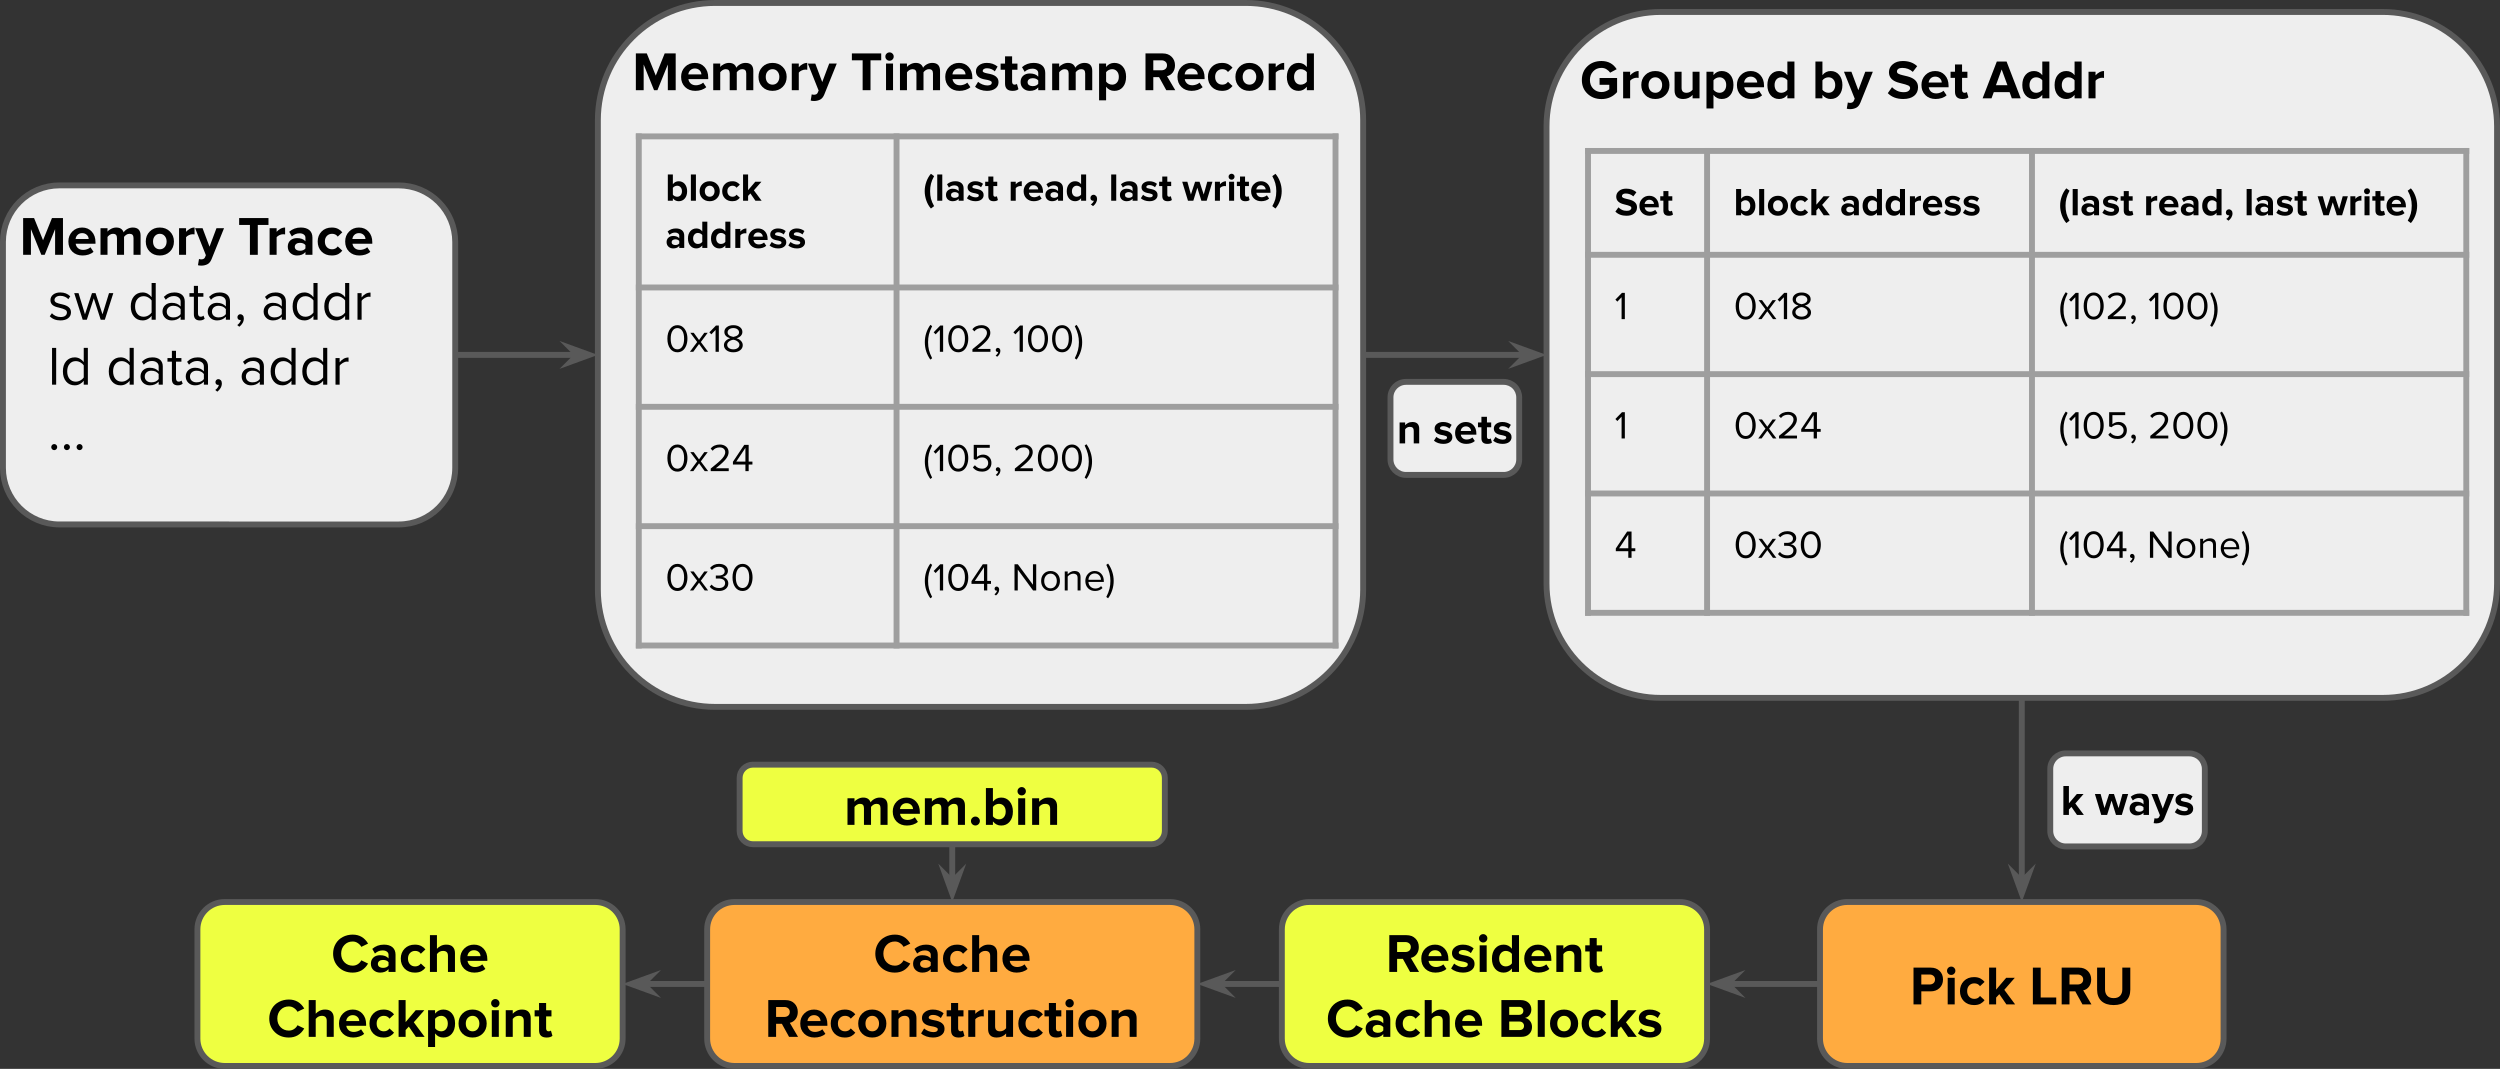
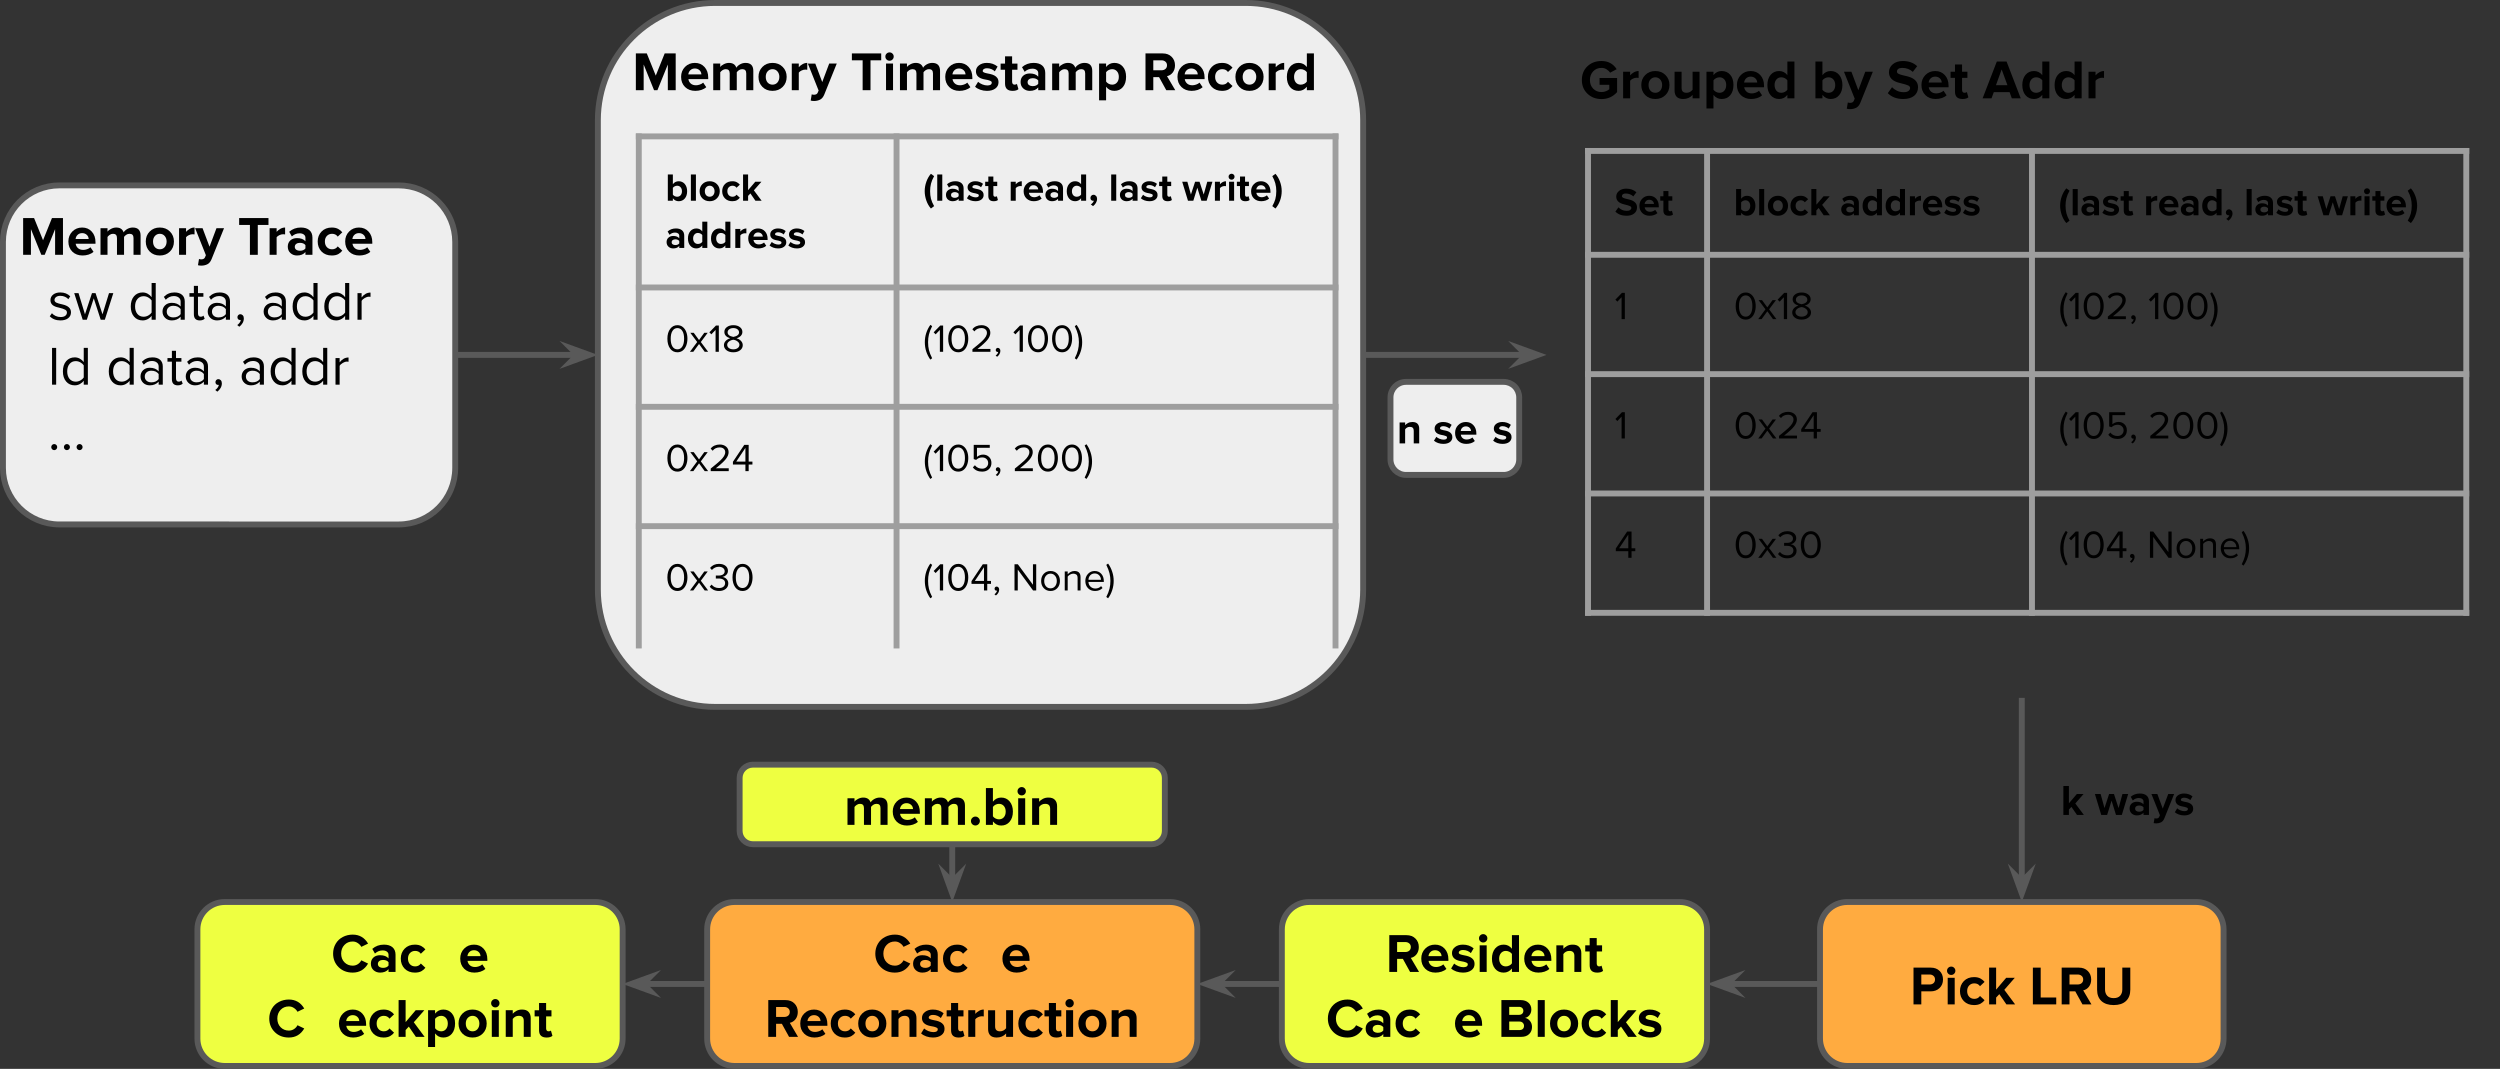
<svg xmlns="http://www.w3.org/2000/svg" xmlns:xlink="http://www.w3.org/1999/xlink" width="635.393pt" height="271.667pt" viewBox="0 0 635.393 271.667" version="1.1" id="svg436">
  <rect x="0" y="0" width="635.393" height="271.667" fill="#333333" stroke="none" />
  <defs id="defs79">
    <g id="g79">
      <g id="glyph-0-0">
        <path d="M 9.047,0 V -6.531 L 6.406,0 H 5.547 L 2.906,-6.531 V 0 H 0.922 v -9.344 h 2.781 L 5.984,-3.703 8.25,-9.344 h 2.797 V 0 Z m 0,0" id="path1" />
      </g>
      <g id="glyph-0-1">
        <path d="M 4.062,0.172 C 3,0.172 2.129,-0.156 1.453,-0.812 c -0.668,-0.664 -1,-1.523 -1,-2.578 0,-1.008 0.332,-1.852 1,-2.531 0.664,-0.676 1.5,-1.016 2.5,-1.016 1,0 1.812,0.344 2.438,1.031 0.633,0.688 0.953,1.59 0.953,2.703 V -2.812 H 2.312 c 0.051,0.43 0.242,0.797 0.578,1.109 C 3.223,-1.398 3.676,-1.25 4.25,-1.25 c 0.281,0 0.594,-0.055 0.938,-0.172 0.352,-0.113 0.645,-0.281 0.875,-0.5 l 0.781,1.156 c -0.336,0.305 -0.75,0.539 -1.25,0.703 -0.492,0.156 -1,0.234 -1.531,0.234 z m 1.547,-4.188 c -0.023,-0.445 -0.188,-0.805 -0.5,-1.078 -0.312,-0.281 -0.699,-0.422 -1.156,-0.422 -0.469,0 -0.855,0.148 -1.156,0.438 -0.293,0.281 -0.465,0.637 -0.516,1.062 z m 0,0" id="path2" />
      </g>
      <g id="glyph-0-2">
        <path d="m 9.266,0 v -4.266 c 0,-0.719 -0.336,-1.078 -1,-1.078 -0.324,0 -0.605,0.086 -0.844,0.25 C 7.18,-4.926 6.992,-4.75 6.859,-4.562 V 0 H 5.062 v -4.266 c 0,-0.719 -0.336,-1.078 -1,-1.078 -0.312,0 -0.594,0.09 -0.844,0.266 -0.242,0.168 -0.43,0.344 -0.562,0.531 V 0 H 0.875 V -6.766 H 2.656 V -5.875 c 0.156,-0.258 0.453,-0.5 0.891,-0.719 0.438,-0.227 0.879,-0.344 1.328,-0.344 0.977,0 1.602,0.414 1.875,1.234 0.207,-0.344 0.523,-0.633 0.953,-0.875 0.438,-0.238 0.895,-0.359 1.375,-0.359 1.32,0 1.984,0.684 1.984,2.047 V 0 Z m 0,0" id="path3" />
      </g>
      <g id="glyph-0-3">
        <path d="m 4.016,0.172 c -1.043,0 -1.898,-0.332 -2.562,-1 -0.668,-0.676 -1,-1.531 -1,-2.562 0,-1.02 0.332,-1.863 1,-2.531 0.664,-0.676 1.52,-1.016 2.562,-1.016 1.051,0 1.91,0.34 2.578,1.016 0.676,0.668 1.016,1.512 1.016,2.531 0,1.043 -0.34,1.898 -1.016,2.562 -0.668,0.668 -1.527,1 -2.578,1 z m 0,-1.578 c 0.508,0 0.926,-0.18 1.25,-0.547 0.32,-0.375 0.484,-0.852 0.484,-1.438 0,-0.562 -0.164,-1.023 -0.484,-1.391 -0.324,-0.375 -0.742,-0.562 -1.25,-0.562 -0.492,0 -0.902,0.184 -1.234,0.547 -0.324,0.355 -0.484,0.824 -0.484,1.406 0,0.605 0.16,1.09 0.484,1.453 0.332,0.355 0.742,0.531 1.234,0.531 z m 0,0" id="path4" />
      </g>
      <g id="glyph-0-4">
        <path d="m 0.875,0 v -6.766 h 1.781 v 0.922 c 0.25,-0.289 0.566,-0.547 0.953,-0.766 C 3.992,-6.828 4.395,-6.938 4.812,-6.938 v 1.75 L 4.328,-5.234 C 4.004,-5.234 3.68,-5.156 3.359,-5 3.047,-4.852 2.812,-4.676 2.656,-4.469 V 0 Z m 0,0" id="path5" />
      </g>
      <g id="glyph-0-5">
        <path d="M 0.906,1.047 C 1.062,1.117 1.25,1.156 1.469,1.156 c 0.477,0 0.789,-0.164 0.938,-0.484 l 0.25,-0.578 -2.734,-6.859 H 1.812 L 3.578,-2.062 5.344,-6.766 h 1.922 l -3.172,7.875 C 3.832,1.742 3.484,2.172 3.047,2.391 2.609,2.617 2.102,2.738 1.531,2.75 1.195,2.75 0.898,2.711 0.641,2.641 Z m 0,0" id="path6" />
      </g>
      <g id="glyph-0-6" />
      <g id="glyph-0-7">
        <path d="M 3.078,0 V -7.594 H 0.344 v -1.75 h 7.453 v 1.75 H 5.078 V 0 Z m 0,0" id="path7" />
      </g>
      <g id="glyph-0-8">
        <path d="m 4.938,0 v -0.703 c -0.492,0.586 -1.203,0.875 -2.141,0.875 -0.656,0 -1.215,-0.207 -1.672,-0.625 -0.449,-0.414 -0.672,-0.957 -0.672,-1.625 0,-0.656 0.211,-1.18 0.641,-1.578 C 1.531,-4.051 2.098,-4.25 2.797,-4.25 c 0.969,0 1.68,0.273 2.141,0.812 v -0.906 c 0,-0.344 -0.137,-0.613 -0.406,-0.812 -0.273,-0.207 -0.633,-0.312 -1.078,-0.312 -0.742,0 -1.398,0.266 -1.969,0.797 L 0.812,-5.859 C 1.633,-6.578 2.617,-6.938 3.766,-6.938 c 0.945,0 1.676,0.227 2.188,0.672 C 6.461,-5.816 6.719,-5.188 6.719,-4.375 V 0 Z M 3.516,-1.031 c 0.656,0 1.129,-0.195 1.422,-0.594 V -2.469 C 4.645,-2.852 4.172,-3.047 3.516,-3.047 c -0.355,0 -0.656,0.09 -0.906,0.266 -0.25,0.18 -0.375,0.43 -0.375,0.75 0,0.324 0.125,0.574 0.375,0.75 0.25,0.168 0.551,0.25 0.906,0.25 z m 0,0" id="path8" />
      </g>
      <g id="glyph-0-9">
        <path d="m 4.031,0.172 c -1.062,0 -1.93,-0.332 -2.594,-1 -0.656,-0.676 -0.984,-1.531 -0.984,-2.562 0,-1.008 0.328,-1.852 0.984,-2.531 0.664,-0.676 1.531,-1.016 2.594,-1.016 0.688,0 1.25,0.133 1.688,0.391 0.438,0.25 0.766,0.527 0.984,0.828 L 5.547,-4.625 c -0.336,-0.477 -0.812,-0.719 -1.438,-0.719 -0.543,0 -0.984,0.184 -1.328,0.547 -0.336,0.355 -0.5,0.824 -0.5,1.406 0,0.594 0.164,1.074 0.5,1.438 0.344,0.367 0.785,0.547 1.328,0.547 0.613,0 1.094,-0.242 1.438,-0.734 L 6.703,-1.062 C 6.484,-0.75 6.156,-0.461 5.719,-0.203 c -0.438,0.25 -1,0.375 -1.688,0.375 z m 0,0" id="path9" />
      </g>
      <g id="glyph-0-10">
        <path d="m 1.766,-7.484 c -0.293,0 -0.543,-0.102 -0.75,-0.312 -0.211,-0.207 -0.312,-0.457 -0.312,-0.75 0,-0.301 0.102,-0.551 0.312,-0.75 0.207,-0.207 0.457,-0.312 0.75,-0.312 0.301,0 0.551,0.105 0.75,0.312 0.207,0.199 0.312,0.449 0.312,0.75 0,0.293 -0.105,0.543 -0.312,0.75 -0.199,0.211 -0.449,0.312 -0.75,0.312 z M 0.875,0 V -6.766 H 2.656 V 0 Z m 0,0" id="path10" />
      </g>
      <g id="glyph-0-11">
        <path d="m 3.312,0.172 c -0.586,0 -1.148,-0.094 -1.688,-0.281 C 1.094,-0.297 0.648,-0.551 0.297,-0.875 L 1.062,-2.125 c 0.27,0.25 0.629,0.469 1.078,0.656 0.445,0.18 0.867,0.266 1.266,0.266 0.75,0 1.125,-0.242 1.125,-0.734 0,-0.188 -0.102,-0.32 -0.297,-0.406 C 4.035,-2.438 3.789,-2.52 3.5,-2.594 L 2.531,-2.781 C 1.188,-3.07 0.516,-3.742 0.516,-4.797 c 0,-0.625 0.258,-1.133 0.781,-1.531 0.52,-0.406 1.188,-0.609 2,-0.609 1.051,0 1.957,0.312 2.719,0.938 L 5.312,-4.781 C 5.102,-5 4.82,-5.188 4.469,-5.344 4.113,-5.5 3.723,-5.578 3.297,-5.578 c -0.324,0 -0.586,0.07 -0.781,0.203 -0.188,0.125 -0.281,0.281 -0.281,0.469 0,0.18 0.098,0.309 0.297,0.391 0.195,0.086 0.441,0.156 0.734,0.219 0.301,0.055 0.625,0.121 0.969,0.203 0.352,0.086 0.676,0.203 0.969,0.359 0.301,0.156 0.551,0.371 0.75,0.641 C 6.148,-2.82 6.25,-2.457 6.25,-2 c 0,0.656 -0.273,1.184 -0.812,1.578 -0.531,0.398 -1.242,0.594 -2.125,0.594 z m 0,0" id="path11" />
      </g>
      <g id="glyph-0-12">
        <path d="m 3.156,0.172 c -1.281,0 -1.922,-0.617 -1.922,-1.859 v -3.516 h -1.125 v -1.562 h 1.125 v -1.844 H 3.031 v 1.844 h 1.359 v 1.562 H 3.031 v 3.047 c 0,0.219 0.051,0.402 0.156,0.547 0.102,0.137 0.254,0.203 0.453,0.203 0.281,0 0.484,-0.066 0.609,-0.203 l 0.391,1.344 c -0.312,0.289 -0.809,0.438 -1.484,0.438 z m 0,0" id="path12" />
      </g>
      <g id="glyph-0-13">
        <path d="m 4.75,0.172 c -0.875,0 -1.574,-0.348 -2.094,-1.047 V 2.578 H 0.875 v -9.344 H 2.656 V -5.906 C 3.195,-6.594 3.895,-6.938 4.75,-6.938 c 0.895,0 1.613,0.32 2.156,0.953 0.551,0.625 0.828,1.492 0.828,2.594 0,1.086 -0.273,1.949 -0.812,2.594 C 6.379,-0.148 5.656,0.172 4.75,0.172 Z M 4.188,-1.406 c 0.508,0 0.922,-0.18 1.234,-0.547 0.312,-0.363 0.469,-0.844 0.469,-1.438 0,-0.582 -0.156,-1.051 -0.469,-1.406 C 5.109,-5.16 4.695,-5.344 4.188,-5.344 c -0.293,0 -0.586,0.074 -0.875,0.219 -0.281,0.148 -0.5,0.328 -0.656,0.547 V -2.188 c 0.156,0.219 0.375,0.406 0.656,0.562 0.289,0.148 0.582,0.219 0.875,0.219 z m 0,0" id="path13" />
      </g>
      <g id="glyph-0-14">
        <path d="M 6.203,0 4.375,-3.312 H 2.906 V 0 H 0.922 v -9.344 h 4.375 c 0.945,0 1.703,0.289 2.266,0.859 0.57,0.562 0.859,1.281 0.859,2.156 0,0.73 -0.195,1.344 -0.578,1.844 C 7.457,-3.992 6.973,-3.688 6.391,-3.562 L 8.484,0 Z M 5,-5.062 c 0.395,0 0.723,-0.109 0.984,-0.328 0.27,-0.227 0.406,-0.539 0.406,-0.938 0,-0.395 -0.137,-0.703 -0.406,-0.922 C 5.723,-7.477 5.395,-7.594 5,-7.594 H 2.906 v 2.531 z m 0,0" id="path14" />
      </g>
      <g id="glyph-0-15">
        <path d="m 5.531,0 v -0.875 c -0.562,0.699 -1.262,1.047 -2.094,1.047 -0.898,0 -1.621,-0.32 -2.172,-0.969 -0.543,-0.645 -0.812,-1.504 -0.812,-2.578 0,-1.062 0.27,-1.922 0.812,-2.578 C 1.816,-6.609 2.539,-6.938 3.438,-6.938 c 0.852,0 1.551,0.352 2.094,1.047 V -9.344 H 7.328 V 0 Z M 3.984,-1.406 c 0.301,0 0.598,-0.07 0.891,-0.219 0.289,-0.145 0.508,-0.332 0.656,-0.562 V -4.578 C 5.383,-4.797 5.164,-4.977 4.875,-5.125 4.582,-5.27 4.285,-5.344 3.984,-5.344 c -0.5,0 -0.914,0.184 -1.234,0.547 -0.312,0.367 -0.469,0.84 -0.469,1.422 0,0.574 0.148,1.047 0.453,1.422 0.312,0.367 0.727,0.547 1.25,0.547 z m 0,0" id="path15" />
      </g>
      <g id="glyph-0-16">
        <path d="m 5.453,0.188 c -1.43,0 -2.617,-0.453 -3.562,-1.359 C 0.941,-2.078 0.469,-3.238 0.469,-4.656 c 0,-1.426 0.469,-2.586 1.406,-3.484 0.945,-0.895 2.141,-1.344 3.578,-1.344 1.695,0 2.984,0.695 3.859,2.078 l -1.656,0.891 c -0.211,-0.32 -0.508,-0.602 -0.891,-0.844 -0.375,-0.25 -0.812,-0.375 -1.312,-0.375 -0.855,0 -1.559,0.293 -2.109,0.875 -0.555,0.586 -0.828,1.32 -0.828,2.203 0,0.906 0.281,1.648 0.844,2.219 0.562,0.562 1.258,0.844 2.094,0.844 0.414,0 0.801,-0.07 1.156,-0.219 C 6.973,-1.969 7.25,-2.133 7.438,-2.312 v -1.125 H 4.969 v -1.734 h 4.453 v 3.594 C 8.367,-0.398 7.047,0.188 5.453,0.188 Z m 0,0" id="path16" />
      </g>
      <g id="glyph-0-17">
        <path d="m 5.453,0 v -0.859 c -0.617,0.688 -1.414,1.031 -2.391,1.031 -0.742,0 -1.293,-0.188 -1.656,-0.562 C 1.051,-0.773 0.875,-1.297 0.875,-1.953 v -4.812 h 1.781 v 4.109 c 0,0.836 0.414,1.25 1.25,1.25 0.602,0 1.117,-0.258 1.547,-0.781 V -6.766 H 7.219 V 0 Z m 0,0" id="path17" />
      </g>
      <g id="glyph-0-18">
        <path d="m 2.656,-2.172 c 0.156,0.219 0.375,0.402 0.656,0.547 0.289,0.148 0.582,0.219 0.875,0.219 0.52,0 0.938,-0.176 1.25,-0.531 C 5.75,-2.301 5.906,-2.781 5.906,-3.375 5.906,-3.957 5.75,-4.43 5.438,-4.797 5.125,-5.16 4.707,-5.344 4.188,-5.344 c -0.293,0 -0.586,0.074 -0.875,0.219 -0.281,0.148 -0.5,0.336 -0.656,0.562 z M 0.875,0 v -9.344 h 1.781 v 3.453 C 3.195,-6.586 3.895,-6.938 4.75,-6.938 c 0.895,0 1.613,0.328 2.156,0.984 0.551,0.656 0.828,1.516 0.828,2.578 0,1.074 -0.277,1.934 -0.828,2.578 C 6.363,-0.148 5.645,0.172 4.75,0.172 3.914,0.172 3.219,-0.176 2.656,-0.875 V 0 Z m 0,0" id="path18" />
      </g>
      <g id="glyph-0-19">
        <path d="m 4.234,0.172 c -1.656,0 -2.969,-0.492 -3.938,-1.484 L 1.375,-2.828 c 0.32,0.344 0.734,0.641 1.234,0.891 0.508,0.25 1.086,0.375 1.734,0.375 0.551,0 0.957,-0.102 1.219,-0.312 0.27,-0.219 0.406,-0.461 0.406,-0.734 0,-0.281 -0.156,-0.5 -0.469,-0.656 -0.305,-0.156 -1.043,-0.375 -2.219,-0.656 -1.793,-0.426 -2.688,-1.332 -2.688,-2.719 0,-0.801 0.32,-1.473 0.969,-2.016 0.645,-0.551 1.5,-0.828 2.562,-0.828 1.488,0 2.703,0.438 3.641,1.312 L 6.656,-6.719 C 5.926,-7.395 5.023,-7.734 3.953,-7.734 c -0.438,0 -0.773,0.09 -1,0.266 C 2.734,-7.301 2.625,-7.078 2.625,-6.797 c 0,0.242 0.129,0.43 0.391,0.562 0.27,0.137 0.602,0.25 1,0.344 l 1.297,0.312 c 1.781,0.461 2.672,1.375 2.672,2.75 0,0.93 -0.336,1.664 -1,2.203 -0.668,0.531 -1.586,0.797 -2.75,0.797 z m 0,0" id="path19" />
      </g>
      <g id="glyph-0-20">
        <path d="m 7.359,0 -0.562,-1.578 H 2.781 L 2.203,0 H -0.062 L 3.547,-9.344 H 6.031 L 9.625,0 Z M 4.781,-7.344 3.328,-3.328 H 6.25 Z m 0,0" id="path20" />
      </g>
      <g id="glyph-0-21">
        <path d="m 0.922,0 v -9.344 h 4.375 C 6.242,-9.344 7,-9.062 7.562,-8.5 c 0.57,0.555 0.859,1.277 0.859,2.172 0,0.887 -0.293,1.609 -0.875,2.172 -0.586,0.562 -1.336,0.844 -2.25,0.844 H 2.906 V 0 Z M 5.031,-5.062 C 5.414,-5.062 5.738,-5.172 6,-5.391 6.258,-5.617 6.391,-5.93 6.391,-6.328 6.391,-6.723 6.258,-7.031 6,-7.25 5.738,-7.477 5.414,-7.594 5.031,-7.594 h -2.125 v 2.531 z m 0,0" id="path21" />
      </g>
      <g id="glyph-0-22">
        <path d="m 5.266,0 -1.797,-2.609 -0.812,0.875 V 0 H 0.875 V -9.344 H 2.656 V -3.75 l 2.562,-3.016 h 2.188 L 4.734,-3.703 7.484,0 Z m 0,0" id="path22" />
      </g>
      <g id="glyph-0-23">
        <path d="M 0.922,0 V -9.344 H 2.906 V -1.75 H 6.859 V 0 Z m 0,0" id="path23" />
      </g>
      <g id="glyph-0-24">
        <path d="m 5.141,0.172 c -1.324,0 -2.359,-0.336 -3.109,-1.016 -0.742,-0.688 -1.109,-1.645 -1.109,-2.875 v -5.625 H 2.938 v 5.547 c 0,0.656 0.18,1.188 0.547,1.594 0.375,0.406 0.926,0.609 1.656,0.609 0.727,0 1.273,-0.203 1.641,-0.609 0.363,-0.406 0.547,-0.938 0.547,-1.594 V -9.344 h 2.031 v 5.609 c 0,1.23 -0.367,2.188 -1.094,2.875 -0.73,0.688 -1.773,1.031 -3.125,1.031 z m 0,0" id="path24" />
      </g>
      <g id="glyph-0-25">
        <path d="m 5.453,0 v -4.094 c 0,-0.832 -0.418,-1.25 -1.25,-1.25 -0.648,0 -1.164,0.266 -1.547,0.797 V 0 H 0.875 V -6.766 H 2.656 V -5.875 C 2.875,-6.133 3.18,-6.375 3.578,-6.594 3.984,-6.82 4.469,-6.938 5.031,-6.938 c 0.738,0 1.285,0.199 1.641,0.594 0.363,0.387 0.547,0.906 0.547,1.562 V 0 Z m 0,0" id="path25" />
      </g>
      <g id="glyph-0-26">
        <path d="M 5.453,0.172 C 4.004,0.172 2.812,-0.285 1.875,-1.203 0.938,-2.129 0.469,-3.281 0.469,-4.656 c 0,-0.914 0.219,-1.75 0.656,-2.5 0.438,-0.75 1.035,-1.32 1.797,-1.719 0.77,-0.406 1.613,-0.609 2.531,-0.609 1.707,0 3.008,0.762 3.906,2.281 L 7.641,-6.375 C 7.441,-6.75 7.145,-7.066 6.75,-7.328 6.363,-7.598 5.93,-7.734 5.453,-7.734 c -0.855,0 -1.559,0.293 -2.109,0.875 -0.555,0.586 -0.828,1.32 -0.828,2.203 0,0.906 0.281,1.648 0.844,2.219 0.562,0.562 1.258,0.844 2.094,0.844 0.477,0 0.91,-0.125 1.297,-0.375 0.395,-0.258 0.691,-0.586 0.891,-0.984 L 9.359,-2.125 C 8.461,-0.594 7.16,0.172 5.453,0.172 Z m 0,0" id="path26" />
      </g>
      <g id="glyph-0-27">
-         <path d="m 5.453,0 v -4.109 c 0,-0.82 -0.418,-1.234 -1.25,-1.234 -0.617,0 -1.133,0.266 -1.547,0.797 V 0 H 0.875 V -9.344 H 2.656 V -5.875 C 2.875,-6.133 3.188,-6.375 3.594,-6.594 4,-6.82 4.484,-6.938 5.047,-6.938 c 0.738,0 1.285,0.195 1.641,0.578 0.363,0.375 0.547,0.898 0.547,1.562 V 0 Z m 0,0" id="path27" />
-       </g>
+         </g>
      <g id="glyph-0-28">
        <path d="M 0.922,0 V -9.344 H 5.844 c 0.812,0 1.461,0.227 1.953,0.672 0.488,0.438 0.734,1.012 0.734,1.719 0,0.555 -0.156,1.027 -0.469,1.422 -0.305,0.387 -0.684,0.625 -1.141,0.719 0.477,0.074 0.895,0.324 1.25,0.75 0.352,0.43 0.531,0.945 0.531,1.547 0,0.742 -0.246,1.344 -0.734,1.812 C 7.488,-0.234 6.828,0 5.984,0 Z M 5.406,-5.594 c 0.332,0 0.598,-0.094 0.797,-0.281 C 6.398,-6.062 6.5,-6.305 6.5,-6.609 6.5,-6.91 6.398,-7.156 6.203,-7.344 6.004,-7.531 5.738,-7.625 5.406,-7.625 h -2.5 v 2.031 z m 0.062,3.875 c 0.383,0 0.68,-0.094 0.891,-0.281 0.207,-0.195 0.312,-0.461 0.312,-0.797 0,-0.301 -0.105,-0.555 -0.312,-0.766 C 6.16,-3.781 5.863,-3.891 5.469,-3.891 h -2.562 v 2.172 z m 0,0" id="path28" />
      </g>
      <g id="glyph-0-29">
        <path d="M 0.875,0 V -9.344 H 2.656 V 0 Z m 0,0" id="path29" />
      </g>
      <g id="glyph-0-30">
        <path d="m 1.797,0.156 c -0.312,0 -0.586,-0.109 -0.812,-0.328 -0.219,-0.227 -0.328,-0.5 -0.328,-0.812 0,-0.301 0.109,-0.562 0.328,-0.781 0.227,-0.227 0.5,-0.344 0.812,-0.344 0.301,0 0.562,0.117 0.781,0.344 0.227,0.219 0.344,0.48 0.344,0.781 0,0.312 -0.117,0.586 -0.344,0.812 -0.219,0.219 -0.48,0.328 -0.781,0.328 z m 0,0" id="path30" />
      </g>
      <g id="glyph-1-0" />
      <g id="glyph-1-1">
        <path d="m 3.188,0.172 c -1.148,0 -2.055,-0.352 -2.719,-1.062 L 1.016,-1.656 c 0.219,0.262 0.523,0.492 0.922,0.688 0.395,0.188 0.828,0.281 1.297,0.281 0.52,0 0.914,-0.109 1.188,-0.328 0.27,-0.219 0.406,-0.492 0.406,-0.828 0,-0.301 -0.148,-0.535 -0.438,-0.703 C 4.098,-2.723 3.551,-2.906 2.75,-3.094 2.062,-3.227 1.535,-3.445 1.172,-3.75 0.816,-4.062 0.641,-4.473 0.641,-4.984 c 0,-0.57 0.227,-1.039 0.688,-1.406 C 1.785,-6.754 2.395,-6.938 3.156,-6.938 c 1.02,0 1.859,0.328 2.516,0.984 L 5.188,-5.219 c -0.211,-0.25 -0.492,-0.453 -0.844,-0.609 -0.344,-0.164 -0.742,-0.25 -1.188,-0.25 -0.461,0 -0.824,0.105 -1.094,0.312 -0.262,0.211 -0.391,0.461 -0.391,0.75 0,0.273 0.145,0.492 0.438,0.656 0.301,0.156 0.852,0.32 1.656,0.484 0.676,0.156 1.191,0.398 1.547,0.719 0.363,0.324 0.547,0.75 0.547,1.281 0,0.625 -0.246,1.125 -0.734,1.5 -0.492,0.367 -1.137,0.547 -1.938,0.547 z m 0,0" id="path31" />
      </g>
      <g id="glyph-1-2">
        <path d="M 6.906,0 5.141,-5.438 3.375,0 H 2.328 l -2.156,-6.766 h 1.094 L 2.906,-1.375 4.688,-6.766 H 5.594 L 7.359,-1.375 9.016,-6.766 h 1.094 L 7.953,0 Z m 0,0" id="path32" />
      </g>
      <g id="glyph-1-3">
        <path d="M 5.953,0 V -1.016 C 5.703,-0.66 5.375,-0.375 4.969,-0.156 4.57,0.062 4.141,0.172 3.672,0.172 c -0.906,0 -1.637,-0.32 -2.188,-0.969 C 0.93,-1.441 0.656,-2.301 0.656,-3.375 c 0,-1.082 0.273,-1.945 0.828,-2.594 0.562,-0.645 1.289,-0.969 2.188,-0.969 0.457,0 0.883,0.109 1.281,0.328 0.395,0.211 0.727,0.5 1,0.875 V -9.344 H 7 V 0 Z m -2.031,-0.766 c 0.414,0 0.812,-0.102 1.188,-0.312 0.375,-0.207 0.656,-0.457 0.844,-0.75 V -4.906 c -0.188,-0.289 -0.469,-0.539 -0.844,-0.75 -0.375,-0.219 -0.773,-0.328 -1.188,-0.328 -0.656,0 -1.184,0.242 -1.578,0.719 C 1.945,-4.797 1.75,-4.164 1.75,-3.375 c 0,0.773 0.191,1.402 0.578,1.891 0.395,0.48 0.926,0.719 1.594,0.719 z m 0,0" id="path33" />
      </g>
      <g id="glyph-1-4">
        <path d="m 5.281,0 v -0.766 c -0.574,0.625 -1.324,0.938 -2.25,0.938 -0.68,0 -1.242,-0.211 -1.688,-0.641 -0.449,-0.438 -0.672,-0.973 -0.672,-1.609 0,-0.645 0.219,-1.176 0.656,-1.594 0.445,-0.414 1.016,-0.625 1.703,-0.625 0.977,0 1.727,0.309 2.25,0.922 v -1.219 c 0,-0.457 -0.164,-0.805 -0.484,-1.047 -0.324,-0.25 -0.734,-0.375 -1.234,-0.375 -0.793,0 -1.48,0.312 -2.062,0.938 L 1.016,-5.812 c 0.719,-0.75 1.613,-1.125 2.688,-1.125 0.832,0 1.477,0.203 1.938,0.609 0.457,0.406 0.688,0.969 0.688,1.688 V 0 Z M 3.422,-0.594 c 0.82,0 1.441,-0.273 1.859,-0.828 v -1.281 c -0.418,-0.562 -1.039,-0.844 -1.859,-0.844 -0.5,0 -0.906,0.141 -1.219,0.422 C 1.898,-2.852 1.75,-2.5 1.75,-2.062 c 0,0.438 0.148,0.793 0.453,1.062 0.312,0.273 0.719,0.406 1.219,0.406 z m 0,0" id="path34" />
      </g>
      <g id="glyph-1-5">
        <path d="m 2.766,0.172 c -1,0 -1.5,-0.523 -1.5,-1.578 v -4.438 h -1.125 v -0.922 h 1.125 v -1.844 H 2.312 v 1.844 h 1.375 v 0.922 h -1.375 v 4.203 c 0,0.25 0.051,0.461 0.156,0.625 0.113,0.168 0.289,0.25 0.531,0.25 0.289,0 0.523,-0.094 0.703,-0.281 l 0.312,0.781 c -0.293,0.289 -0.711,0.438 -1.25,0.438 z m 0,0" id="path35" />
      </g>
      <g id="glyph-1-6">
        <path d="m 2.469,-0.344 c 0,0.438 -0.109,0.836 -0.328,1.203 C 1.922,1.234 1.645,1.539 1.312,1.781 L 0.797,1.344 C 1.023,1.195 1.227,1 1.406,0.75 1.582,0.508 1.68,0.273 1.703,0.047 L 1.516,0.062 C 1.316,0.062 1.156,0 1.031,-0.125 c -0.125,-0.133 -0.188,-0.305 -0.188,-0.516 0,-0.207 0.066,-0.383 0.203,-0.531 0.145,-0.156 0.32,-0.234 0.531,-0.234 0.238,0 0.445,0.094 0.625,0.281 0.176,0.188 0.266,0.449 0.266,0.781 z m 0,0" id="path36" />
      </g>
      <g id="glyph-1-7">
        <path d="M 1.047,0 V -6.766 H 2.094 v 1.094 c 0.625,-0.82 1.379,-1.234 2.266,-1.234 v 1.078 L 3.938,-5.859 c -0.324,0 -0.68,0.117 -1.062,0.344 C 2.5,-5.297 2.238,-5.051 2.094,-4.781 V 0 Z m 0,0" id="path37" />
      </g>
      <g id="glyph-1-8">
        <path d="M 1.047,0 V -9.344 H 2.094 V 0 Z m 0,0" id="path38" />
      </g>
      <g id="glyph-1-9">
        <path d="m 2.359,-0.625 c 0,0.199 -0.074,0.375 -0.219,0.531 C 1.992,0.062 1.812,0.141 1.594,0.141 1.383,0.141 1.207,0.062 1.062,-0.094 0.914,-0.25 0.844,-0.426 0.844,-0.625 c 0,-0.219 0.07,-0.398 0.219,-0.547 0.145,-0.156 0.32,-0.234 0.531,-0.234 0.219,0 0.398,0.078 0.547,0.234 0.145,0.148 0.219,0.328 0.219,0.547 z m 3.234,0 c 0,0.199 -0.078,0.375 -0.234,0.531 C 5.211,0.062 5.031,0.141 4.812,0.141 4.602,0.141 4.426,0.062 4.281,-0.094 4.133,-0.25 4.062,-0.426 4.062,-0.625 c 0,-0.219 0.07,-0.398 0.219,-0.547 0.145,-0.156 0.32,-0.234 0.531,-0.234 0.219,0 0.398,0.078 0.547,0.234 0.156,0.148 0.234,0.328 0.234,0.547 z m 3.219,0 c 0,0.199 -0.074,0.375 -0.219,0.531 C 8.445,0.062 8.266,0.141 8.047,0.141 7.836,0.141 7.656,0.062 7.5,-0.094 7.352,-0.25 7.281,-0.426 7.281,-0.625 c 0,-0.219 0.07,-0.398 0.219,-0.547 0.156,-0.156 0.336,-0.234 0.547,-0.234 0.219,0 0.398,0.078 0.547,0.234 C 8.738,-1.023 8.812,-0.844 8.812,-0.625 Z m 0,0" id="path39" />
      </g>
      <g id="glyph-2-0">
        <path d="m 1.906,-1.547 c 0.102,0.156 0.258,0.289 0.469,0.391 0.207,0.094 0.41,0.141 0.609,0.141 0.375,0 0.672,-0.125 0.891,-0.375 0.227,-0.258 0.344,-0.598 0.344,-1.016 0,-0.426 -0.117,-0.766 -0.344,-1.016 C 3.656,-3.68 3.359,-3.812 2.984,-3.812 2.785,-3.812 2.582,-3.758 2.375,-3.656 2.164,-3.551 2.008,-3.422 1.906,-3.266 Z M 0.625,0 v -6.672 h 1.281 v 2.469 c 0.383,-0.5 0.879,-0.75 1.484,-0.75 0.633,0 1.148,0.234 1.547,0.703 0.395,0.469 0.594,1.086 0.594,1.844 0,0.762 -0.199,1.375 -0.594,1.844 -0.398,0.461 -0.914,0.688 -1.547,0.688 -0.594,0 -1.09,-0.25 -1.484,-0.75 V 0 Z m 0,0" id="path40" />
      </g>
      <g id="glyph-2-1">
        <path d="M 0.625,0 V -6.672 H 1.906 V 0 Z m 0,0" id="path41" />
      </g>
      <g id="glyph-2-2">
        <path d="M 2.875,0.125 C 2.125,0.125 1.508,-0.113 1.031,-0.594 0.551,-1.07 0.312,-1.68 0.312,-2.422 c 0,-0.727 0.238,-1.332 0.719,-1.812 0.477,-0.477 1.094,-0.719 1.844,-0.719 0.738,0 1.348,0.242 1.828,0.719 0.488,0.48 0.734,1.086 0.734,1.812 0,0.742 -0.246,1.352 -0.734,1.828 C 4.223,-0.113 3.613,0.125 2.875,0.125 Z m 0,-1.141 c 0.363,0 0.66,-0.129 0.891,-0.391 0.227,-0.258 0.344,-0.598 0.344,-1.016 0,-0.395 -0.117,-0.723 -0.344,-0.984 C 3.535,-3.676 3.238,-3.812 2.875,-3.812 c -0.355,0 -0.652,0.133 -0.891,0.391 -0.23,0.25 -0.344,0.586 -0.344,1 0,0.43 0.113,0.773 0.344,1.031 0.238,0.25 0.535,0.375 0.891,0.375 z m 0,0" id="path42" />
      </g>
      <g id="glyph-2-3">
        <path d="M 2.875,0.125 C 2.113,0.125 1.492,-0.113 1.016,-0.594 0.547,-1.07 0.312,-1.68 0.312,-2.422 c 0,-0.727 0.234,-1.332 0.703,-1.812 0.477,-0.477 1.098,-0.719 1.859,-0.719 0.5,0 0.898,0.094 1.203,0.281 0.312,0.18 0.551,0.375 0.719,0.594 l -0.844,0.781 C 3.723,-3.641 3.383,-3.812 2.938,-3.812 c -0.387,0 -0.703,0.133 -0.953,0.391 -0.242,0.25 -0.359,0.586 -0.359,1 0,0.418 0.117,0.758 0.359,1.016 0.25,0.262 0.566,0.391 0.953,0.391 0.438,0 0.773,-0.172 1.016,-0.516 l 0.844,0.766 c -0.168,0.23 -0.406,0.438 -0.719,0.625 C 3.773,0.035 3.375,0.125 2.875,0.125 Z m 0,0" id="path43" />
      </g>
      <g id="glyph-2-4">
        <path d="m 3.766,0 -1.281,-1.859 -0.578,0.625 V 0 H 0.625 V -6.672 H 1.906 V -2.688 l 1.828,-2.141 h 1.562 L 3.375,-2.641 5.344,0 Z m 0,0" id="path44" />
      </g>
      <g id="glyph-2-5" />
      <g id="glyph-2-6">
        <path d="M 3.531,0 V -0.5 C 3.176,-0.082 2.664,0.125 2,0.125 1.531,0.125 1.129,-0.02 0.797,-0.312 0.473,-0.613 0.312,-1.004 0.312,-1.484 c 0,-0.469 0.156,-0.844 0.469,-1.125 C 1.094,-2.898 1.5,-3.047 2,-3.047 c 0.695,0 1.207,0.199 1.531,0.594 V -3.094 c 0,-0.25 -0.102,-0.445 -0.297,-0.594 -0.188,-0.145 -0.445,-0.219 -0.766,-0.219 -0.531,0 -1,0.188 -1.406,0.562 L 0.578,-4.188 c 0.582,-0.508 1.285,-0.766 2.109,-0.766 0.676,0 1.195,0.164 1.562,0.484 0.363,0.312 0.547,0.762 0.547,1.344 V 0 Z M 2.516,-0.734 c 0.457,0 0.797,-0.141 1.016,-0.422 V -1.766 C 3.312,-2.047 2.973,-2.188 2.516,-2.188 c -0.262,0 -0.48,0.07 -0.656,0.203 -0.18,0.125 -0.266,0.305 -0.266,0.531 0,0.23 0.086,0.406 0.266,0.531 0.176,0.125 0.395,0.188 0.656,0.188 z m 0,0" id="path45" />
      </g>
      <g id="glyph-2-7">
        <path d="m 3.953,0 v -0.625 c -0.406,0.5 -0.906,0.75 -1.5,0.75 C 1.816,0.125 1.301,-0.102 0.906,-0.562 0.508,-1.031 0.312,-1.645 0.312,-2.406 c 0,-0.758 0.195,-1.375 0.594,-1.844 0.395,-0.469 0.91,-0.703 1.547,-0.703 0.613,0 1.113,0.25 1.5,0.75 v -2.469 h 1.281 V 0 Z M 2.844,-1.016 c 0.219,0 0.43,-0.047 0.641,-0.141 0.207,-0.102 0.363,-0.238 0.469,-0.406 V -3.266 C 3.848,-3.43 3.691,-3.562 3.484,-3.656 3.273,-3.758 3.062,-3.812 2.844,-3.812 c -0.355,0 -0.648,0.133 -0.875,0.391 -0.23,0.25 -0.344,0.59 -0.344,1.016 0,0.406 0.109,0.742 0.328,1 0.227,0.262 0.523,0.391 0.891,0.391 z m 0,0" id="path46" />
      </g>
      <g id="glyph-2-8">
        <path d="m 0.625,0 v -4.828 h 1.281 v 0.656 C 2.07,-4.379 2.289,-4.562 2.562,-4.719 2.844,-4.875 3.133,-4.953 3.438,-4.953 v 1.25 l -0.344,-0.031 c -0.23,0 -0.461,0.055 -0.688,0.156 -0.23,0.105 -0.398,0.234 -0.5,0.391 V 0 Z m 0,0" id="path47" />
      </g>
      <g id="glyph-2-9">
        <path d="m 2.906,0.125 c -0.762,0 -1.387,-0.234 -1.875,-0.703 -0.48,-0.477 -0.719,-1.094 -0.719,-1.844 0,-0.719 0.238,-1.316 0.719,-1.797 0.477,-0.488 1.07,-0.734 1.781,-0.734 0.719,0 1.301,0.246 1.75,0.734 0.445,0.492 0.672,1.133 0.672,1.922 v 0.281 H 1.656 C 1.688,-1.703 1.82,-1.438 2.062,-1.219 2.301,-1 2.629,-0.891 3.047,-0.891 c 0.195,0 0.414,-0.039 0.656,-0.125 0.25,-0.082 0.457,-0.203 0.625,-0.359 l 0.562,0.828 C 4.648,-0.328 4.352,-0.16 4,-0.047 3.645,0.066 3.281,0.125 2.906,0.125 Z m 1.109,-3 C 3.992,-3.188 3.867,-3.441 3.641,-3.641 3.422,-3.836 3.145,-3.938 2.812,-3.938 2.477,-3.938 2.207,-3.832 2,-3.625 1.789,-3.426 1.664,-3.176 1.625,-2.875 Z m 0,0" id="path48" />
      </g>
      <g id="glyph-2-10">
        <path d="M 2.375,0.125 C 1.945,0.125 1.539,0.055 1.156,-0.078 0.781,-0.211 0.461,-0.395 0.203,-0.625 l 0.562,-0.891 c 0.188,0.18 0.441,0.336 0.766,0.469 0.32,0.125 0.625,0.188 0.906,0.188 0.531,0 0.797,-0.172 0.797,-0.516 0,-0.133 -0.074,-0.234 -0.219,-0.297 C 2.879,-1.742 2.707,-1.801 2.5,-1.844 L 1.812,-1.984 C 0.852,-2.191 0.375,-2.676 0.375,-3.438 c 0,-0.438 0.18,-0.797 0.547,-1.078 0.375,-0.289 0.848,-0.438 1.422,-0.438 0.758,0 1.41,0.219 1.953,0.656 l -0.5,0.875 C 3.641,-3.578 3.438,-3.707 3.188,-3.812 2.938,-3.926 2.66,-3.984 2.359,-3.984 c -0.23,0 -0.418,0.047 -0.562,0.141 C 1.66,-3.75 1.594,-3.633 1.594,-3.5 c 0,0.125 0.066,0.219 0.203,0.281 0.145,0.055 0.32,0.102 0.531,0.141 0.219,0.043 0.453,0.094 0.703,0.156 0.25,0.055 0.477,0.137 0.688,0.25 0.219,0.117 0.395,0.273 0.531,0.469 0.133,0.188 0.203,0.445 0.203,0.766 0,0.469 -0.195,0.852 -0.578,1.141 C 3.5,-0.016 3,0.125 2.375,0.125 Z m 0,0" id="path49" />
      </g>
      <g id="glyph-2-11">
        <path d="M 1.984,1.984 C 1.492,1.43 1.109,0.758 0.828,-0.031 0.547,-0.832 0.406,-1.633 0.406,-2.438 c 0,-0.801 0.141,-1.598 0.422,-2.391 0.281,-0.789 0.664,-1.461 1.156,-2.016 L 2.797,-6.25 C 2.41,-5.551 2.145,-4.906 2,-4.312 1.852,-3.719 1.781,-3.094 1.781,-2.438 1.781,-1.75 1.852,-1.102 2,-0.5 2.156,0.094 2.422,0.719 2.797,1.375 Z m 0,0" id="path50" />
      </g>
      <g id="glyph-2-12">
        <path d="m 2.25,0.125 c -0.918,0 -1.375,-0.441 -1.375,-1.328 V -3.719 H 0.078 V -4.828 H 0.875 V -6.156 h 1.281 v 1.328 H 3.141 V -3.719 H 2.156 v 2.172 c 0,0.156 0.035,0.289 0.109,0.391 0.082,0.094 0.191,0.141 0.328,0.141 0.207,0 0.359,-0.047 0.453,-0.141 L 3.312,-0.188 C 3.094,0.02 2.738,0.125 2.25,0.125 Z m 0,0" id="path51" />
      </g>
      <g id="glyph-2-13">
        <path d="m 2.156,-0.484 c 0,0.375 -0.102,0.723 -0.297,1.047 C 1.672,0.883 1.426,1.156 1.125,1.375 L 0.562,0.922 C 0.738,0.836 0.906,0.695 1.062,0.5 1.219,0.301 1.312,0.129 1.344,-0.016 l -0.188,0.031 c -0.199,0 -0.367,-0.066 -0.5,-0.203 -0.125,-0.133 -0.188,-0.305 -0.188,-0.516 0,-0.227 0.078,-0.422 0.234,-0.578 0.156,-0.156 0.336,-0.234 0.547,-0.234 0.25,0 0.461,0.102 0.641,0.297 0.176,0.188 0.266,0.434 0.266,0.734 z m 0,0" id="path52" />
      </g>
      <g id="glyph-2-14">
        <path d="M 4.875,0 3.844,-3.297 2.828,0 H 1.469 L 0,-4.828 h 1.312 l 0.906,3.25 1.062,-3.25 h 1.125 l 1.062,3.25 0.906,-3.25 H 7.688 L 6.219,0 Z m 0,0" id="path53" />
      </g>
      <g id="glyph-2-15">
        <path d="M 1.266,-5.344 C 1.055,-5.344 0.875,-5.414 0.719,-5.562 0.57,-5.719 0.5,-5.898 0.5,-6.109 c 0,-0.219 0.07,-0.395 0.219,-0.531 0.156,-0.145 0.336,-0.219 0.547,-0.219 0.207,0 0.383,0.074 0.531,0.219 0.145,0.137 0.219,0.312 0.219,0.531 0,0.211 -0.074,0.391 -0.219,0.547 -0.148,0.148 -0.324,0.219 -0.531,0.219 z M 0.625,0 V -4.828 H 1.906 V 0 Z m 0,0" id="path54" />
      </g>
      <g id="glyph-2-16">
        <path d="M 0.172,1.375 C 0.516,0.781 0.77,0.191 0.938,-0.391 c 0.164,-0.594 0.25,-1.273 0.25,-2.047 0,-0.727 -0.086,-1.383 -0.25,-1.969 C 0.781,-5 0.523,-5.613 0.172,-6.25 L 0.969,-6.844 C 1.445,-6.312 1.832,-5.648 2.125,-4.859 2.414,-4.078 2.562,-3.27 2.562,-2.438 2.562,-1.602 2.414,-0.789 2.125,0 1.832,0.789 1.445,1.453 0.969,1.984 Z m 0,0" id="path55" />
      </g>
      <g id="glyph-2-17">
        <path d="m 3.031,0.125 c -1.188,0 -2.133,-0.352 -2.828,-1.062 l 0.781,-1.078 c 0.227,0.242 0.52,0.449 0.875,0.625 0.363,0.18 0.773,0.266 1.234,0.266 0.395,0 0.688,-0.07 0.875,-0.219 0.195,-0.145 0.297,-0.316 0.297,-0.516 0,-0.195 -0.117,-0.352 -0.344,-0.469 -0.219,-0.113 -0.746,-0.27 -1.578,-0.469 -1.281,-0.312 -1.922,-0.957 -1.922,-1.938 0,-0.57 0.227,-1.051 0.688,-1.438 0.469,-0.395 1.082,-0.594 1.844,-0.594 1.062,0 1.926,0.309 2.594,0.922 l -0.781,1.047 C 4.234,-5.285 3.582,-5.531 2.812,-5.531 c -0.305,0 -0.539,0.062 -0.703,0.188 -0.156,0.125 -0.234,0.289 -0.234,0.484 0,0.18 0.094,0.312 0.281,0.406 0.188,0.094 0.426,0.18 0.719,0.25 l 0.922,0.219 c 1.27,0.336 1.906,0.992 1.906,1.969 0,0.656 -0.242,1.18 -0.719,1.562 C 4.516,-0.066 3.863,0.125 3.031,0.125 Z m 0,0" id="path56" />
      </g>
      <g id="glyph-3-0">
        <path d="m 3.062,0.125 c -0.773,0 -1.391,-0.316 -1.859,-0.953 -0.461,-0.645 -0.688,-1.477 -0.688,-2.5 0,-1.031 0.234,-1.859 0.703,-2.484 0.469,-0.633 1.082,-0.953 1.844,-0.953 0.52,0 0.969,0.152 1.344,0.453 0.383,0.293 0.68,0.703 0.891,1.234 0.207,0.523 0.312,1.105 0.312,1.75 0,0.637 -0.105,1.227 -0.312,1.766 -0.211,0.531 -0.508,0.949 -0.891,1.25 C 4.031,-0.02 3.582,0.125 3.062,0.125 Z m 0,-0.75 c 0.531,0 0.945,-0.238 1.25,-0.719 0.301,-0.477 0.453,-1.141 0.453,-1.984 0,-0.852 -0.152,-1.516 -0.453,-1.984 -0.305,-0.477 -0.719,-0.719 -1.25,-0.719 -0.531,0 -0.949,0.242 -1.25,0.719 -0.305,0.469 -0.453,1.133 -0.453,1.984 0,0.844 0.145,1.508 0.438,1.984 C 2.098,-0.863 2.52,-0.625 3.062,-0.625 Z m 0,0" id="path57" />
      </g>
      <g id="glyph-3-1">
        <path d="M 3.875,0 2.438,-1.984 0.984,0 H 0.125 l 1.844,-2.484 -1.75,-2.344 h 0.875 l 1.344,1.844 1.328,-1.844 h 0.875 l -1.75,2.344 L 4.75,0 Z m 0,0" id="path58" />
      </g>
      <g id="glyph-3-2">
        <path d="m 1.781,0 v -5.562 l -1.078,1.125 -0.5,-0.516 L 1.875,-6.672 H 2.609 V 0 Z m 0,0" id="path59" />
      </g>
      <g id="glyph-3-3">
        <path d="m 2.906,0.125 c -0.719,0 -1.297,-0.172 -1.734,-0.516 -0.438,-0.344 -0.656,-0.773 -0.656,-1.297 0,-0.383 0.141,-0.734 0.422,-1.047 C 1.227,-3.055 1.617,-3.289 2.109,-3.438 1.66,-3.562 1.301,-3.758 1.031,-4.031 0.758,-4.312 0.625,-4.648 0.625,-5.047 c 0,-0.508 0.211,-0.922 0.641,-1.234 0.426,-0.32 0.973,-0.484 1.641,-0.484 0.676,0 1.227,0.164 1.656,0.484 0.426,0.312 0.641,0.727 0.641,1.234 0,0.387 -0.137,0.719 -0.406,1 -0.262,0.281 -0.625,0.484 -1.094,0.609 0.488,0.137 0.875,0.367 1.156,0.688 0.289,0.312 0.438,0.668 0.438,1.062 0,0.543 -0.23,0.98 -0.688,1.312 -0.449,0.336 -1.016,0.5 -1.703,0.5 z m 0,-3.906 c 0.969,-0.188 1.453,-0.57 1.453,-1.156 0,-0.32 -0.137,-0.582 -0.406,-0.781 -0.273,-0.207 -0.621,-0.312 -1.047,-0.312 -0.43,0 -0.777,0.105 -1.047,0.312 -0.273,0.199 -0.406,0.461 -0.406,0.781 0,0.586 0.484,0.969 1.453,1.156 z m 0,3.156 c 0.438,0 0.801,-0.102 1.094,-0.312 0.301,-0.219 0.453,-0.5 0.453,-0.844 C 4.453,-2.094 4.301,-2.367 4,-2.609 3.695,-2.859 3.332,-3.008 2.906,-3.062 2.488,-3.008 2.125,-2.863 1.812,-2.625 1.5,-2.383 1.344,-2.102 1.344,-1.781 c 0,0.344 0.148,0.625 0.453,0.844 0.301,0.211 0.672,0.312 1.109,0.312 z m 0,0" id="path60" />
      </g>
      <g id="glyph-3-4">
        <path d="M 1.844,1.984 C 1.395,1.367 1.047,0.68 0.797,-0.078 0.555,-0.836 0.438,-1.625 0.438,-2.438 c 0,-0.801 0.117,-1.578 0.359,-2.328 0.25,-0.758 0.598,-1.453 1.047,-2.078 l 0.453,0.328 c -0.398,0.805 -0.668,1.508 -0.812,2.109 -0.148,0.594 -0.219,1.25 -0.219,1.969 0,0.73 0.07,1.398 0.219,2 0.145,0.602 0.414,1.297 0.812,2.078 z m 0,0" id="path61" />
      </g>
      <g id="glyph-3-5">
        <path d="m 0.547,0 v -0.656 c 1.164,-0.926 1.969,-1.598 2.406,-2.016 0.445,-0.426 0.77,-0.805 0.969,-1.141 0.207,-0.344 0.312,-0.676 0.312,-1 0,-0.363 -0.125,-0.656 -0.375,-0.875 -0.25,-0.227 -0.59,-0.344 -1.016,-0.344 -0.773,0 -1.371,0.281 -1.797,0.844 L 0.531,-5.719 C 0.781,-6.062 1.109,-6.32 1.516,-6.5 1.93,-6.676 2.375,-6.766 2.844,-6.766 c 0.645,0 1.18,0.18 1.609,0.531 0.426,0.355 0.641,0.828 0.641,1.422 0,0.543 -0.23,1.117 -0.688,1.719 C 3.945,-2.5 3.094,-1.711 1.844,-0.734 H 5.125 V 0 Z m 0,0" id="path62" />
      </g>
      <g id="glyph-3-6">
        <path d="m 1.766,-0.234 c 0,0.301 -0.078,0.582 -0.234,0.844 C 1.375,0.879 1.176,1.098 0.938,1.266 l -0.375,-0.312 C 0.727,0.848 0.875,0.707 1,0.531 1.125,0.363 1.195,0.195 1.219,0.031 L 1.078,0.047 C 0.941,0.047 0.828,0 0.734,-0.094 0.641,-0.188 0.594,-0.305 0.594,-0.453 0.594,-0.609 0.645,-0.738 0.75,-0.844 0.852,-0.945 0.977,-1 1.125,-1 c 0.164,0 0.312,0.07 0.438,0.203 0.133,0.137 0.203,0.324 0.203,0.562 z m 0,0" id="path63" />
      </g>
      <g id="glyph-3-7" />
      <g id="glyph-3-8">
        <path d="M 0.172,1.641 C 0.566,0.867 0.836,0.172 0.984,-0.453 1.141,-1.086 1.219,-1.75 1.219,-2.438 1.219,-3.113 1.141,-3.758 0.984,-4.375 0.836,-4.988 0.566,-5.703 0.172,-6.516 L 0.625,-6.844 c 0.457,0.625 0.805,1.32 1.047,2.078 0.25,0.75 0.375,1.527 0.375,2.328 0,0.812 -0.125,1.602 -0.375,2.359 C 1.43,0.68 1.082,1.367 0.625,1.984 Z m 0,0" id="path64" />
      </g>
      <g id="glyph-3-9">
        <path d="M 3.484,0 V -1.688 H 0.312 V -2.375 l 2.875,-4.297 h 1.125 v 4.25 H 5.266 V -1.688 H 4.312 V 0 Z m 0,-5.906 -2.328,3.484 h 2.328 z m 0,0" id="path65" />
      </g>
      <g id="glyph-3-10">
        <path d="m 3.016,0.125 c -1.031,0 -1.82,-0.359 -2.359,-1.078 L 1.172,-1.5 c 0.457,0.586 1.07,0.875 1.844,0.875 0.445,0 0.812,-0.133 1.094,-0.406 0.289,-0.27 0.438,-0.609 0.438,-1.016 0,-0.426 -0.141,-0.77 -0.422,-1.031 -0.273,-0.27 -0.641,-0.406 -1.109,-0.406 -0.594,0 -1.105,0.211 -1.531,0.625 L 0.875,-3.062 V -6.672 H 4.953 V -5.938 h -3.25 v 2.328 c 0.156,-0.156 0.367,-0.289 0.641,-0.406 0.27,-0.125 0.578,-0.188 0.922,-0.188 0.602,0 1.102,0.199 1.5,0.594 0.406,0.387 0.609,0.898 0.609,1.531 0,0.656 -0.219,1.188 -0.656,1.594 C 4.281,-0.078 3.711,0.125 3.016,0.125 Z m 0,0" id="path66" />
      </g>
      <g id="glyph-3-11">
        <path d="m 2.656,0.125 c -0.562,0 -1.047,-0.109 -1.453,-0.328 -0.406,-0.219 -0.711,-0.477 -0.906,-0.781 L 0.781,-1.5 c 0.188,0.262 0.441,0.477 0.766,0.641 0.332,0.156 0.695,0.234 1.094,0.234 0.488,0 0.867,-0.109 1.141,-0.328 0.281,-0.227 0.422,-0.535 0.422,-0.922 0,-0.383 -0.148,-0.676 -0.438,-0.875 C 3.473,-2.945 3.066,-3.047 2.547,-3.047 H 1.844 v -0.75 h 0.703 c 0.477,0 0.852,-0.094 1.125,-0.281 0.281,-0.195 0.422,-0.469 0.422,-0.812 0,-0.344 -0.141,-0.617 -0.422,-0.828 -0.273,-0.207 -0.633,-0.312 -1.078,-0.312 -0.668,0 -1.25,0.273 -1.75,0.812 L 0.375,-5.734 c 0.562,-0.688 1.32,-1.031 2.281,-1.031 0.688,0 1.234,0.164 1.641,0.484 0.414,0.324 0.625,0.758 0.625,1.297 C 4.922,-4.586 4.781,-4.25 4.5,-3.969 4.227,-3.688 3.891,-3.508 3.484,-3.438 c 0.414,0.031 0.773,0.203 1.078,0.516 0.301,0.312 0.453,0.688 0.453,1.125 0,0.574 -0.219,1.039 -0.656,1.391 C 3.93,-0.051 3.363,0.125 2.656,0.125 Z m 0,0" id="path67" />
      </g>
      <g id="glyph-3-12">
        <path d="M 5.5,0 1.609,-5.312 V 0 H 0.781 V -6.672 H 1.625 l 3.844,5.219 v -5.219 H 6.297 V 0 Z m 0,0" id="path68" />
      </g>
      <g id="glyph-3-13">
        <path d="M 2.859,0.125 C 2.16,0.125 1.586,-0.113 1.141,-0.594 0.691,-1.07 0.469,-1.68 0.469,-2.422 c 0,-0.75 0.223,-1.359 0.672,-1.828 0.445,-0.469 1.02,-0.703 1.719,-0.703 0.695,0 1.27,0.234 1.719,0.703 C 5.023,-3.781 5.25,-3.172 5.25,-2.422 5.25,-1.68 5.023,-1.07 4.578,-0.594 4.129,-0.113 3.555,0.125 2.859,0.125 Z m 0,-0.672 C 3.328,-0.547 3.707,-0.719 4,-1.062 4.301,-1.414 4.453,-1.867 4.453,-2.422 4.453,-2.961 4.301,-3.406 4,-3.75 3.707,-4.102 3.328,-4.281 2.859,-4.281 c -0.469,0 -0.855,0.18 -1.156,0.531 C 1.398,-3.406 1.25,-2.961 1.25,-2.422 c 0,0.555 0.148,1.008 0.453,1.359 0.301,0.344 0.688,0.516 1.156,0.516 z m 0,0" id="path69" />
      </g>
      <g id="glyph-3-14">
        <path d="m 4.016,0 v -3.156 c 0,-0.426 -0.102,-0.719 -0.297,-0.875 -0.199,-0.164 -0.461,-0.25 -0.781,-0.25 -0.281,0 -0.559,0.078 -0.828,0.234 C 1.836,-3.898 1.633,-3.727 1.5,-3.531 V 0 H 0.75 V -4.828 H 1.5 V -4.125 C 1.707,-4.363 1.961,-4.562 2.266,-4.719 2.566,-4.875 2.883,-4.953 3.219,-4.953 c 1.031,0 1.547,0.523 1.547,1.562 V 0 Z m 0,0" id="path70" />
      </g>
      <g id="glyph-3-15">
        <path d="m 2.938,0.125 c -0.73,0 -1.324,-0.234 -1.781,-0.703 -0.461,-0.477 -0.688,-1.094 -0.688,-1.844 0,-0.707 0.223,-1.305 0.672,-1.797 0.457,-0.488 1.023,-0.734 1.703,-0.734 0.695,0 1.258,0.242 1.688,0.719 0.426,0.48 0.641,1.105 0.641,1.875 v 0.188 H 1.266 C 1.285,-1.68 1.461,-1.281 1.797,-0.969 2.129,-0.656 2.531,-0.5 3,-0.5 c 0.582,0 1.078,-0.203 1.484,-0.609 L 4.844,-0.625 c -0.492,0.5 -1.125,0.75 -1.906,0.75 z m 1.5,-2.844 c 0,-0.445 -0.152,-0.828 -0.453,-1.141 -0.293,-0.312 -0.672,-0.469 -1.141,-0.469 -0.449,0 -0.824,0.156 -1.125,0.469 -0.293,0.312 -0.445,0.695 -0.453,1.141 z m 0,0" id="path71" />
      </g>
      <g id="glyph-4-0">
        <path d="m 4.281,0 v -3.219 c 0,-0.656 -0.328,-0.984 -0.984,-0.984 -0.5,0 -0.902,0.211 -1.203,0.625 V 0 H 0.688 V -5.312 H 2.094 V -4.625 C 2.258,-4.82 2.5,-5.004 2.812,-5.172 3.125,-5.348 3.504,-5.438 3.953,-5.438 4.535,-5.438 4.969,-5.285 5.25,-4.984 5.531,-4.68 5.672,-4.27 5.672,-3.75 V 0 Z m 0,0" id="path72" />
      </g>
      <g id="glyph-4-1" />
      <g id="glyph-4-2">
        <path d="M 2.609,0.125 C 2.141,0.125 1.695,0.051 1.281,-0.094 0.863,-0.238 0.516,-0.438 0.234,-0.688 L 0.844,-1.672 c 0.207,0.199 0.488,0.371 0.844,0.516 0.352,0.137 0.68,0.203 0.984,0.203 0.594,0 0.891,-0.188 0.891,-0.562 0,-0.145 -0.078,-0.254 -0.234,-0.328 C 3.172,-1.914 2.977,-1.977 2.75,-2.031 L 1.984,-2.188 C 0.93,-2.414 0.406,-2.941 0.406,-3.766 c 0,-0.5 0.203,-0.898 0.609,-1.203 0.406,-0.312 0.926,-0.469 1.562,-0.469 0.832,0 1.551,0.242 2.156,0.719 l -0.562,0.953 C 4.004,-3.93 3.781,-4.07 3.5,-4.188 3.227,-4.312 2.926,-4.375 2.594,-4.375 c -0.25,0 -0.453,0.055 -0.609,0.156 -0.148,0.105 -0.219,0.23 -0.219,0.375 0,0.125 0.07,0.227 0.219,0.297 0.156,0.062 0.348,0.121 0.578,0.172 0.238,0.043 0.492,0.094 0.766,0.156 0.27,0.062 0.52,0.156 0.75,0.281 0.238,0.125 0.438,0.297 0.594,0.516 0.156,0.211 0.234,0.492 0.234,0.844 0,0.523 -0.211,0.938 -0.625,1.25 C 3.863,-0.023 3.305,0.125 2.609,0.125 Z m 0,0" id="path73" />
      </g>
      <g id="glyph-4-3">
        <path d="m 3.188,0.125 c -0.836,0 -1.516,-0.254 -2.047,-0.766 -0.523,-0.52 -0.781,-1.191 -0.781,-2.016 0,-0.789 0.258,-1.453 0.781,-1.984 0.52,-0.531 1.176,-0.797 1.969,-0.797 0.781,0 1.414,0.273 1.906,0.812 0.5,0.531 0.75,1.234 0.75,2.109 V -2.219 H 1.812 c 0.039,0.344 0.191,0.637 0.453,0.875 0.258,0.242 0.617,0.359 1.078,0.359 0.219,0 0.461,-0.039 0.734,-0.125 0.27,-0.094 0.5,-0.223 0.688,-0.391 L 5.375,-0.609 c -0.262,0.25 -0.59,0.438 -0.984,0.562 C 4.004,0.066 3.602,0.125 3.188,0.125 Z M 4.406,-3.156 C 4.383,-3.508 4.254,-3.789 4.016,-4 3.773,-4.219 3.473,-4.328 3.109,-4.328 c -0.375,0 -0.684,0.117 -0.922,0.344 -0.23,0.219 -0.359,0.496 -0.391,0.828 z m 0,0" id="path74" />
      </g>
      <g id="glyph-4-4">
-         <path d="m 2.469,0.125 c -1,0 -1.5,-0.477 -1.5,-1.438 v -2.781 h -0.875 V -5.312 h 0.875 V -6.766 H 2.375 V -5.312 h 1.078 v 1.219 H 2.375 v 2.406 c 0,0.168 0.039,0.309 0.125,0.422 0.082,0.105 0.203,0.156 0.359,0.156 0.219,0 0.379,-0.051 0.484,-0.156 l 0.297,1.062 C 3.398,0.016 3.008,0.125 2.469,0.125 Z m 0,0" id="path75" />
-       </g>
+         </g>
      <g id="glyph-4-5">
        <path d="m 4.141,0 -1.406,-2.047 -0.641,0.688 V 0 H 0.688 v -7.344 h 1.406 v 4.391 L 4.109,-5.312 H 5.812 L 3.719,-2.906 5.891,0 Z m 0,0" id="path76" />
      </g>
      <g id="glyph-4-6">
        <path d="m 5.359,0 -1.125,-3.625 -1.125,3.625 h -1.5 L 0,-5.312 H 1.453 L 2.438,-1.734 3.609,-5.312 H 4.844 L 6.016,-1.734 7,-5.312 H 8.453 L 6.844,0 Z m 0,0" id="path77" />
      </g>
      <g id="glyph-4-7">
        <path d="M 3.891,0 V -0.547 C 3.492,-0.098 2.93,0.125 2.203,0.125 1.691,0.125 1.254,-0.035 0.891,-0.359 0.535,-0.68 0.359,-1.102 0.359,-1.625 c 0,-0.52 0.164,-0.938 0.5,-1.25 0.344,-0.312 0.789,-0.469 1.344,-0.469 0.758,0 1.32,0.219 1.688,0.656 v -0.719 c 0,-0.27 -0.109,-0.484 -0.328,-0.641 -0.211,-0.164 -0.492,-0.25 -0.844,-0.25 -0.586,0 -1.102,0.211 -1.547,0.625 l -0.531,-0.938 c 0.645,-0.551 1.414,-0.828 2.312,-0.828 0.75,0 1.32,0.172 1.719,0.516 0.406,0.344 0.609,0.84 0.609,1.484 V 0 Z m -1.125,-0.812 c 0.508,0 0.883,-0.156 1.125,-0.469 V -1.938 c -0.242,-0.301 -0.617,-0.453 -1.125,-0.453 -0.281,0 -0.523,0.07 -0.719,0.203 -0.188,0.137 -0.281,0.336 -0.281,0.594 0,0.25 0.094,0.445 0.281,0.578 0.195,0.137 0.438,0.203 0.719,0.203 z m 0,0" id="path78" />
      </g>
      <g id="glyph-4-8">
        <path d="m 0.719,0.828 c 0.113,0.051 0.258,0.078 0.438,0.078 0.375,0 0.617,-0.125 0.734,-0.375 L 2.094,0.078 -0.062,-5.312 h 1.5 l 1.375,3.703 1.391,-3.703 h 1.5 L 3.219,0.875 C 3.02,1.363 2.742,1.695 2.391,1.875 2.047,2.051 1.648,2.145 1.203,2.156 0.941,2.156 0.707,2.129 0.5,2.078 Z m 0,0" id="path79" />
      </g>
    </g>
  </defs>
  <path fill-rule="evenodd" fill="#eeeeee" fill-opacity="1" stroke-width="1.5" stroke-linecap="butt" stroke-linejoin="round" stroke="#595959" stroke-opacity="1" stroke-miterlimit="8" d="m 0.75,61.48 c 0,-7.934 6.43,-14.363 14.363,-14.363 h 86.219 c 3.809,0 7.465,1.516 10.156,4.207 2.695,2.695 4.207,6.348 4.207,10.156 v 57.449 c 0,7.934 -6.43,14.363 -14.363,14.363 H 15.113 c -7.934,0 -14.363,-6.43 -14.363,-14.363 z m 0,0" id="path80" />
  <g fill="#000000" fill-opacity="1" id="g87" transform="translate(-20.57,-12.789)">
    <use xlink:href="#glyph-0-0" x="25.527" y="77.554" id="use80" />
    <use xlink:href="#glyph-0-1" x="37.497" y="77.554" id="use81" />
    <use xlink:href="#glyph-0-2" x="45.239" y="77.554" id="use82" />
    <use xlink:href="#glyph-0-3" x="57.167" y="77.554" id="use83" />
    <use xlink:href="#glyph-0-4" x="65.203" y="77.554" id="use84" />
    <use xlink:href="#glyph-0-5" x="70.243" y="77.554" id="use85" />
    <use xlink:href="#glyph-0-6" x="77.425" y="77.554" id="use86" />
    <use xlink:href="#glyph-0-7" x="81.009" y="77.554" id="use87" />
  </g>
  <g fill="#000000" fill-opacity="1" id="g91" transform="translate(-20.57,-12.789)">
    <use xlink:href="#glyph-0-4" x="88.219" y="77.554" id="use88" />
    <use xlink:href="#glyph-0-8" x="93.259" y="77.554" id="use89" />
    <use xlink:href="#glyph-0-9" x="100.862" y="77.554" id="use90" />
    <use xlink:href="#glyph-0-1" x="107.847" y="77.554" id="use91" />
  </g>
  <g fill="#000000" fill-opacity="1" id="g106" transform="translate(-20.57,-12.789)">
    <use xlink:href="#glyph-1-0" x="25.527" y="94.054" id="use92" />
    <use xlink:href="#glyph-1-0" x="29.139" y="94.054" id="use93" />
    <use xlink:href="#glyph-1-1" x="32.751" y="94.054" id="use94" />
    <use xlink:href="#glyph-1-2" x="39.261" y="94.054" id="use95" />
    <use xlink:href="#glyph-1-0" x="49.537" y="94.054" id="use96" />
    <use xlink:href="#glyph-1-3" x="53.149" y="94.054" id="use97" />
    <use xlink:href="#glyph-1-4" x="61.199" y="94.054" id="use98" />
    <use xlink:href="#glyph-1-5" x="68.577" y="94.054" id="use99" />
    <use xlink:href="#glyph-1-4" x="72.693" y="94.054" id="use100" />
    <use xlink:href="#glyph-1-6" x="80.071" y="94.054" id="use101" />
    <use xlink:href="#glyph-1-0" x="83.291" y="94.054" id="use102" />
    <use xlink:href="#glyph-1-4" x="86.903" y="94.054" id="use103" />
    <use xlink:href="#glyph-1-3" x="94.282" y="94.054" id="use104" />
    <use xlink:href="#glyph-1-3" x="102.332" y="94.054" id="use105" />
    <use xlink:href="#glyph-1-7" x="110.382" y="94.054" id="use106" />
  </g>
  <g fill="#000000" fill-opacity="1" id="g121" transform="translate(-20.57,-12.789)">
    <use xlink:href="#glyph-1-0" x="25.527" y="110.554" id="use107" />
    <use xlink:href="#glyph-1-0" x="29.139" y="110.554" id="use108" />
    <use xlink:href="#glyph-1-8" x="32.751" y="110.554" id="use109" />
    <use xlink:href="#glyph-1-3" x="35.901" y="110.554" id="use110" />
    <use xlink:href="#glyph-1-0" x="43.951" y="110.554" id="use111" />
    <use xlink:href="#glyph-1-3" x="47.563" y="110.554" id="use112" />
    <use xlink:href="#glyph-1-4" x="55.613" y="110.554" id="use113" />
    <use xlink:href="#glyph-1-5" x="62.991" y="110.554" id="use114" />
    <use xlink:href="#glyph-1-4" x="67.107" y="110.554" id="use115" />
    <use xlink:href="#glyph-1-6" x="74.485" y="110.554" id="use116" />
    <use xlink:href="#glyph-1-0" x="77.705" y="110.554" id="use117" />
    <use xlink:href="#glyph-1-4" x="81.317" y="110.554" id="use118" />
    <use xlink:href="#glyph-1-3" x="88.695" y="110.554" id="use119" />
    <use xlink:href="#glyph-1-3" x="96.745" y="110.554" id="use120" />
    <use xlink:href="#glyph-1-7" x="104.796" y="110.554" id="use121" />
  </g>
  <g fill="#000000" fill-opacity="1" id="g124" transform="translate(-20.57,-12.789)">
    <use xlink:href="#glyph-1-0" x="25.527" y="127.054" id="use122" />
    <use xlink:href="#glyph-1-0" x="29.139" y="127.054" id="use123" />
    <use xlink:href="#glyph-1-9" x="32.751" y="127.054" id="use124" />
  </g>
  <path fill-rule="evenodd" fill="#eeeeee" fill-opacity="1" stroke-width="1.5" stroke-linecap="butt" stroke-linejoin="round" stroke="#595959" stroke-opacity="1" stroke-miterlimit="8" d="m 151.953,30.566 c 0,-16.469 13.348,-29.816 29.816,-29.816 h 134.867 c 7.906,0 15.492,3.141 21.086,8.73 5.59,5.594 8.734,13.18 8.734,21.086 V 149.843 c 0,16.469 -13.352,29.816 -29.82,29.816 H 181.769 c -16.469,0 -29.816,-13.348 -29.816,-29.816 z m 0,0" id="path124" />
  <g fill="#000000" fill-opacity="1" id="g142" transform="translate(-20.57,-12.789)">
    <use xlink:href="#glyph-0-0" x="181.255" y="35.711" id="use125" />
    <use xlink:href="#glyph-0-1" x="193.225" y="35.711" id="use126" />
    <use xlink:href="#glyph-0-2" x="200.967" y="35.711" id="use127" />
    <use xlink:href="#glyph-0-3" x="212.895" y="35.711" id="use128" />
    <use xlink:href="#glyph-0-4" x="220.931" y="35.711" id="use129" />
    <use xlink:href="#glyph-0-5" x="225.971" y="35.711" id="use130" />
    <use xlink:href="#glyph-0-6" x="233.153" y="35.711" id="use131" />
    <use xlink:href="#glyph-0-7" x="236.737" y="35.711" id="use132" />
    <use xlink:href="#glyph-0-10" x="244.886" y="35.711" id="use133" />
    <use xlink:href="#glyph-0-2" x="248.427" y="35.711" id="use134" />
    <use xlink:href="#glyph-0-1" x="260.356" y="35.711" id="use135" />
    <use xlink:href="#glyph-0-11" x="268.098" y="35.711" id="use136" />
    <use xlink:href="#glyph-0-12" x="274.775" y="35.711" id="use137" />
    <use xlink:href="#glyph-0-8" x="279.507" y="35.711" id="use138" />
    <use xlink:href="#glyph-0-2" x="287.11" y="35.711" id="use139" />
    <use xlink:href="#glyph-0-13" x="299.037" y="35.711" id="use140" />
    <use xlink:href="#glyph-0-6" x="307.199" y="35.711" id="use141" />
    <use xlink:href="#glyph-0-14" x="310.783" y="35.711" id="use142" />
  </g>
  <g fill="#000000" fill-opacity="1" id="g147" transform="translate(-20.57,-12.789)">
    <use xlink:href="#glyph-0-1" x="319.379" y="35.711" id="use143" />
    <use xlink:href="#glyph-0-9" x="327.121" y="35.711" id="use144" />
    <use xlink:href="#glyph-0-3" x="334.107" y="35.711" id="use145" />
    <use xlink:href="#glyph-0-4" x="342.143" y="35.711" id="use146" />
    <use xlink:href="#glyph-0-15" x="347.183" y="35.711" id="use147" />
  </g>
  <path fill="none" stroke-width="1.5" stroke-linecap="butt" stroke-linejoin="miter" stroke="#9e9e9e" stroke-opacity="1" stroke-miterlimit="10" d="M 162.355,33.914 V 164.808" id="path147" />
  <path fill="none" stroke-width="1.5" stroke-linecap="butt" stroke-linejoin="miter" stroke="#9e9e9e" stroke-opacity="1" stroke-miterlimit="10" d="M 227.863,33.914 V 164.808" id="path148" />
  <path fill="none" stroke-width="1.5" stroke-linecap="butt" stroke-linejoin="miter" stroke="#9e9e9e" stroke-opacity="1" stroke-miterlimit="10" d="M 339.429,33.914 V 164.808" id="path149" />
  <path fill="none" stroke-width="1.5" stroke-linecap="butt" stroke-linejoin="miter" stroke="#9e9e9e" stroke-opacity="1" stroke-miterlimit="10" d="M 161.605,34.664 H 340.179" id="path150" />
  <path fill="none" stroke-width="1.5" stroke-linecap="butt" stroke-linejoin="miter" stroke="#9e9e9e" stroke-opacity="1" stroke-miterlimit="10" d="M 161.605,73.062 H 340.179" id="path151" />
  <path fill="none" stroke-width="1.5" stroke-linecap="butt" stroke-linejoin="miter" stroke="#9e9e9e" stroke-opacity="1" stroke-miterlimit="10" d="M 161.605,103.394 H 340.179" id="path152" />
  <path fill="none" stroke-width="1.5" stroke-linecap="butt" stroke-linejoin="miter" stroke="#9e9e9e" stroke-opacity="1" stroke-miterlimit="10" d="M 161.605,133.726 H 340.179" id="path153" />
-   <path fill="none" stroke-width="1.5" stroke-linecap="butt" stroke-linejoin="miter" stroke="#9e9e9e" stroke-opacity="1" stroke-miterlimit="10" d="M 161.605,164.058 H 340.179" id="path154" />
  <g fill="#000000" fill-opacity="1" id="g159" transform="translate(-20.57,-12.789)">
    <use xlink:href="#glyph-2-0" x="189.677" y="63.805" id="use154" />
    <use xlink:href="#glyph-2-1" x="195.537" y="63.805" id="use155" />
    <use xlink:href="#glyph-2-2" x="198.067" y="63.805" id="use156" />
    <use xlink:href="#glyph-2-3" x="203.807" y="63.805" id="use157" />
    <use xlink:href="#glyph-2-4" x="208.797" y="63.805" id="use158" />
    <use xlink:href="#glyph-2-5" x="214.147" y="63.805" id="use159" />
  </g>
  <g fill="#000000" fill-opacity="1" id="g166" transform="translate(-20.57,-12.789)">
    <use xlink:href="#glyph-2-6" x="189.677" y="75.805" id="use160" />
    <use xlink:href="#glyph-2-7" x="195.107" y="75.805" id="use161" />
    <use xlink:href="#glyph-2-7" x="200.967" y="75.805" id="use162" />
    <use xlink:href="#glyph-2-8" x="206.827" y="75.805" id="use163" />
    <use xlink:href="#glyph-2-9" x="210.427" y="75.805" id="use164" />
    <use xlink:href="#glyph-2-10" x="215.957" y="75.805" id="use165" />
    <use xlink:href="#glyph-2-10" x="220.727" y="75.805" id="use166" />
  </g>
  <g fill="#000000" fill-opacity="1" id="g189" transform="translate(-20.57,-12.789)">
    <use xlink:href="#glyph-2-11" x="255.183" y="63.805" id="use167" />
    <use xlink:href="#glyph-2-1" x="258.153" y="63.805" id="use168" />
    <use xlink:href="#glyph-2-6" x="260.683" y="63.805" id="use169" />
    <use xlink:href="#glyph-2-10" x="266.113" y="63.805" id="use170" />
    <use xlink:href="#glyph-2-12" x="270.883" y="63.805" id="use171" />
    <use xlink:href="#glyph-2-5" x="274.263" y="63.805" id="use172" />
    <use xlink:href="#glyph-2-8" x="276.823" y="63.805" id="use173" />
    <use xlink:href="#glyph-2-9" x="280.423" y="63.805" id="use174" />
    <use xlink:href="#glyph-2-6" x="285.953" y="63.805" id="use175" />
    <use xlink:href="#glyph-2-7" x="291.383" y="63.805" id="use176" />
    <use xlink:href="#glyph-2-13" x="297.243" y="63.805" id="use177" />
    <use xlink:href="#glyph-2-5" x="299.803" y="63.805" id="use178" />
    <use xlink:href="#glyph-2-1" x="302.363" y="63.805" id="use179" />
    <use xlink:href="#glyph-2-6" x="304.893" y="63.805" id="use180" />
    <use xlink:href="#glyph-2-10" x="310.323" y="63.805" id="use181" />
    <use xlink:href="#glyph-2-12" x="315.093" y="63.805" id="use182" />
    <use xlink:href="#glyph-2-5" x="318.473" y="63.805" id="use183" />
    <use xlink:href="#glyph-2-14" x="321.033" y="63.805" id="use184" />
    <use xlink:href="#glyph-2-8" x="328.723" y="63.805" id="use185" />
    <use xlink:href="#glyph-2-15" x="332.323" y="63.805" id="use186" />
    <use xlink:href="#glyph-2-12" x="334.853" y="63.805" id="use187" />
    <use xlink:href="#glyph-2-9" x="338.233" y="63.805" id="use188" />
    <use xlink:href="#glyph-2-16" x="343.763" y="63.805" id="use189" />
  </g>
  <g fill="#000000" fill-opacity="1" id="g193" transform="translate(-20.57,-12.789)">
    <use xlink:href="#glyph-3-0" x="189.677" y="102.2" id="use190" />
    <use xlink:href="#glyph-3-1" x="195.797" y="102.2" id="use191" />
    <use xlink:href="#glyph-3-2" x="200.657" y="102.2" id="use192" />
    <use xlink:href="#glyph-3-3" x="204.047" y="102.2" id="use193" />
  </g>
  <g fill="#000000" fill-opacity="1" id="g203" transform="translate(-20.57,-12.789)">
    <use xlink:href="#glyph-3-4" x="255.183" y="102.2" id="use194" />
    <use xlink:href="#glyph-3-2" x="257.663" y="102.2" id="use195" />
    <use xlink:href="#glyph-3-0" x="261.053" y="102.2" id="use196" />
    <use xlink:href="#glyph-3-5" x="267.173" y="102.2" id="use197" />
    <use xlink:href="#glyph-3-6" x="273.053" y="102.2" id="use198" />
    <use xlink:href="#glyph-3-7" x="275.353" y="102.2" id="use199" />
    <use xlink:href="#glyph-3-2" x="277.933" y="102.2" id="use200" />
    <use xlink:href="#glyph-3-0" x="281.323" y="102.2" id="use201" />
    <use xlink:href="#glyph-3-0" x="287.443" y="102.2" id="use202" />
    <use xlink:href="#glyph-3-8" x="293.563" y="102.2" id="use203" />
  </g>
  <g fill="#000000" fill-opacity="1" id="g207" transform="translate(-20.57,-12.789)">
    <use xlink:href="#glyph-3-0" x="189.677" y="132.533" id="use204" />
    <use xlink:href="#glyph-3-1" x="195.797" y="132.533" id="use205" />
    <use xlink:href="#glyph-3-5" x="200.657" y="132.533" id="use206" />
    <use xlink:href="#glyph-3-9" x="206.537" y="132.533" id="use207" />
  </g>
  <g fill="#000000" fill-opacity="1" id="g217" transform="translate(-20.57,-12.789)">
    <use xlink:href="#glyph-3-4" x="255.183" y="132.533" id="use208" />
    <use xlink:href="#glyph-3-2" x="257.663" y="132.533" id="use209" />
    <use xlink:href="#glyph-3-0" x="261.053" y="132.533" id="use210" />
    <use xlink:href="#glyph-3-10" x="267.173" y="132.533" id="use211" />
    <use xlink:href="#glyph-3-6" x="273.073" y="132.533" id="use212" />
    <use xlink:href="#glyph-3-7" x="275.373" y="132.533" id="use213" />
    <use xlink:href="#glyph-3-5" x="277.953" y="132.533" id="use214" />
    <use xlink:href="#glyph-3-0" x="283.833" y="132.533" id="use215" />
    <use xlink:href="#glyph-3-0" x="289.953" y="132.533" id="use216" />
    <use xlink:href="#glyph-3-8" x="296.073" y="132.533" id="use217" />
  </g>
  <g fill="#000000" fill-opacity="1" id="g221" transform="translate(-20.57,-12.789)">
    <use xlink:href="#glyph-3-0" x="189.677" y="162.866" id="use218" />
    <use xlink:href="#glyph-3-1" x="195.797" y="162.866" id="use219" />
    <use xlink:href="#glyph-3-11" x="200.657" y="162.866" id="use220" />
    <use xlink:href="#glyph-3-0" x="206.227" y="162.866" id="use221" />
  </g>
  <g fill="#000000" fill-opacity="1" id="g232" transform="translate(-20.57,-12.789)">
    <use xlink:href="#glyph-3-4" x="255.183" y="162.866" id="use222" />
    <use xlink:href="#glyph-3-2" x="257.663" y="162.866" id="use223" />
    <use xlink:href="#glyph-3-0" x="261.053" y="162.866" id="use224" />
    <use xlink:href="#glyph-3-9" x="267.173" y="162.866" id="use225" />
    <use xlink:href="#glyph-3-6" x="272.753" y="162.866" id="use226" />
    <use xlink:href="#glyph-3-7" x="275.053" y="162.866" id="use227" />
    <use xlink:href="#glyph-3-12" x="277.633" y="162.866" id="use228" />
    <use xlink:href="#glyph-3-13" x="284.713" y="162.866" id="use229" />
    <use xlink:href="#glyph-3-14" x="290.433" y="162.866" id="use230" />
    <use xlink:href="#glyph-3-15" x="295.943" y="162.866" id="use231" />
    <use xlink:href="#glyph-3-8" x="301.573" y="162.866" id="use232" />
  </g>
-   <path fill-rule="evenodd" fill="#eeeeee" fill-opacity="1" stroke-width="1.5" stroke-linecap="butt" stroke-linejoin="round" stroke="#595959" stroke-opacity="1" stroke-miterlimit="8" d="m 393.062,32.094 c 0,-16.047 13.008,-29.055 29.059,-29.055 h 183.468 c 7.707,0 15.098,3.062 20.547,8.512 5.449,5.449 8.508,12.84 8.508,20.543 V 148.316 c 0,16.047 -13.008,29.055 -29.055,29.055 H 422.12 c -16.051,0 -29.059,-13.008 -29.059,-29.055 z m 0,0" id="path232" />
  <g fill="#000000" fill-opacity="1" id="g251" transform="translate(-20.57,-12.789)">
    <use xlink:href="#glyph-0-16" x="422.144" y="37.779" id="use233" />
    <use xlink:href="#glyph-0-4" x="432.224" y="37.779" id="use234" />
    <use xlink:href="#glyph-0-3" x="437.264" y="37.779" id="use235" />
    <use xlink:href="#glyph-0-17" x="445.3" y="37.779" id="use236" />
    <use xlink:href="#glyph-0-13" x="453.406" y="37.779" id="use237" />
    <use xlink:href="#glyph-0-1" x="461.568" y="37.779" id="use238" />
    <use xlink:href="#glyph-0-15" x="469.31" y="37.779" id="use239" />
    <use xlink:href="#glyph-0-6" x="477.514" y="37.779" id="use240" />
    <use xlink:href="#glyph-0-18" x="481.098" y="37.779" id="use241" />
    <use xlink:href="#glyph-0-5" x="489.302" y="37.779" id="use242" />
    <use xlink:href="#glyph-0-6" x="496.484" y="37.779" id="use243" />
    <use xlink:href="#glyph-0-19" x="500.068" y="37.779" id="use244" />
    <use xlink:href="#glyph-0-1" x="508.468" y="37.779" id="use245" />
    <use xlink:href="#glyph-0-12" x="516.21" y="37.779" id="use246" />
    <use xlink:href="#glyph-0-6" x="520.942" y="37.779" id="use247" />
    <use xlink:href="#glyph-0-20" x="524.526" y="37.779" id="use248" />
    <use xlink:href="#glyph-0-15" x="534.102" y="37.779" id="use249" />
    <use xlink:href="#glyph-0-15" x="542.306" y="37.779" id="use250" />
    <use xlink:href="#glyph-0-4" x="550.51" y="37.779" id="use251" />
  </g>
  <path fill="none" stroke-width="1.5" stroke-linecap="butt" stroke-linejoin="round" stroke="#595959" stroke-opacity="1" stroke-miterlimit="8" d="m 115.695,90.203 h 31.121" id="path251" />
  <path fill-rule="evenodd" fill="#595959" fill-opacity="1" stroke-width="1.5" stroke-linecap="butt" stroke-linejoin="miter" stroke="#595959" stroke-opacity="1" stroke-miterlimit="10" d="m 146.816,90.203 -1.688,1.687 4.633,-1.687 -4.633,-1.684 z m 0,0" id="path252" />
  <path fill="none" stroke-width="1.5" stroke-linecap="butt" stroke-linejoin="miter" stroke="#9e9e9e" stroke-opacity="1" stroke-miterlimit="10" d="M 403.605,37.613 V 156.504" id="path253" />
  <path fill="none" stroke-width="1.5" stroke-linecap="butt" stroke-linejoin="miter" stroke="#9e9e9e" stroke-opacity="1" stroke-miterlimit="10" d="M 433.866,37.613 V 156.504" id="path254" />
  <path fill="none" stroke-width="1.5" stroke-linecap="butt" stroke-linejoin="miter" stroke="#9e9e9e" stroke-opacity="1" stroke-miterlimit="10" d="M 516.44,37.613 V 156.504" id="path255" />
  <path fill="none" stroke-width="1.5" stroke-linecap="butt" stroke-linejoin="miter" stroke="#9e9e9e" stroke-opacity="1" stroke-miterlimit="10" d="M 626.823,37.613 V 156.504" id="path256" />
  <path fill="none" stroke-width="1.5" stroke-linecap="butt" stroke-linejoin="miter" stroke="#9e9e9e" stroke-opacity="1" stroke-miterlimit="10" d="M 402.855,38.363 H 627.573" id="path257" />
  <path fill="none" stroke-width="1.5" stroke-linecap="butt" stroke-linejoin="miter" stroke="#9e9e9e" stroke-opacity="1" stroke-miterlimit="10" d="M 402.855,64.758 H 627.573" id="path258" />
  <path fill="none" stroke-width="1.5" stroke-linecap="butt" stroke-linejoin="miter" stroke="#9e9e9e" stroke-opacity="1" stroke-miterlimit="10" d="M 402.855,95.09 H 627.573" id="path259" />
  <path fill="none" stroke-width="1.5" stroke-linecap="butt" stroke-linejoin="miter" stroke="#9e9e9e" stroke-opacity="1" stroke-miterlimit="10" d="M 402.855,125.422 H 627.573" id="path260" />
  <path fill="none" stroke-width="1.5" stroke-linecap="butt" stroke-linejoin="miter" stroke="#9e9e9e" stroke-opacity="1" stroke-miterlimit="10" d="M 402.855,155.754 H 627.573" id="path261" />
  <g fill="#000000" fill-opacity="1" id="g263" transform="translate(-20.57,-12.789)">
    <use xlink:href="#glyph-2-17" x="430.927" y="67.501" id="use261" />
    <use xlink:href="#glyph-2-9" x="436.927" y="67.501" id="use262" />
    <use xlink:href="#glyph-2-12" x="442.457" y="67.501" id="use263" />
  </g>
  <g fill="#000000" fill-opacity="1" id="g276" transform="translate(-20.57,-12.789)">
    <use xlink:href="#glyph-2-0" x="461.187" y="67.501" id="use264" />
    <use xlink:href="#glyph-2-1" x="467.047" y="67.501" id="use265" />
    <use xlink:href="#glyph-2-2" x="469.577" y="67.501" id="use266" />
    <use xlink:href="#glyph-2-3" x="475.317" y="67.501" id="use267" />
    <use xlink:href="#glyph-2-4" x="480.307" y="67.501" id="use268" />
    <use xlink:href="#glyph-2-5" x="485.657" y="67.501" id="use269" />
    <use xlink:href="#glyph-2-6" x="488.217" y="67.501" id="use270" />
    <use xlink:href="#glyph-2-7" x="493.647" y="67.501" id="use271" />
    <use xlink:href="#glyph-2-7" x="499.507" y="67.501" id="use272" />
    <use xlink:href="#glyph-2-8" x="505.367" y="67.501" id="use273" />
    <use xlink:href="#glyph-2-9" x="508.967" y="67.501" id="use274" />
    <use xlink:href="#glyph-2-10" x="514.497" y="67.501" id="use275" />
    <use xlink:href="#glyph-2-10" x="519.267" y="67.501" id="use276" />
  </g>
  <g fill="#000000" fill-opacity="1" id="g299" transform="translate(-20.57,-12.789)">
    <use xlink:href="#glyph-2-11" x="543.762" y="67.501" id="use277" />
    <use xlink:href="#glyph-2-1" x="546.732" y="67.501" id="use278" />
    <use xlink:href="#glyph-2-6" x="549.262" y="67.501" id="use279" />
    <use xlink:href="#glyph-2-10" x="554.692" y="67.501" id="use280" />
    <use xlink:href="#glyph-2-12" x="559.462" y="67.501" id="use281" />
    <use xlink:href="#glyph-2-5" x="562.842" y="67.501" id="use282" />
    <use xlink:href="#glyph-2-8" x="565.402" y="67.501" id="use283" />
    <use xlink:href="#glyph-2-9" x="569.002" y="67.501" id="use284" />
    <use xlink:href="#glyph-2-6" x="574.532" y="67.501" id="use285" />
    <use xlink:href="#glyph-2-7" x="579.962" y="67.501" id="use286" />
    <use xlink:href="#glyph-2-13" x="585.822" y="67.501" id="use287" />
    <use xlink:href="#glyph-2-5" x="588.382" y="67.501" id="use288" />
    <use xlink:href="#glyph-2-1" x="590.942" y="67.501" id="use289" />
    <use xlink:href="#glyph-2-6" x="593.472" y="67.501" id="use290" />
    <use xlink:href="#glyph-2-10" x="598.902" y="67.501" id="use291" />
    <use xlink:href="#glyph-2-12" x="603.672" y="67.501" id="use292" />
    <use xlink:href="#glyph-2-5" x="607.052" y="67.501" id="use293" />
    <use xlink:href="#glyph-2-14" x="609.612" y="67.501" id="use294" />
    <use xlink:href="#glyph-2-8" x="617.302" y="67.501" id="use295" />
    <use xlink:href="#glyph-2-15" x="620.902" y="67.501" id="use296" />
    <use xlink:href="#glyph-2-12" x="623.432" y="67.501" id="use297" />
    <use xlink:href="#glyph-2-9" x="626.812" y="67.501" id="use298" />
    <use xlink:href="#glyph-2-16" x="632.342" y="67.501" id="use299" />
  </g>
  <g fill="#000000" fill-opacity="1" id="g300" transform="translate(-20.57,-12.789)">
    <use xlink:href="#glyph-3-2" x="430.927" y="93.896" id="use300" />
  </g>
  <g fill="#000000" fill-opacity="1" id="g304" transform="translate(-20.57,-12.789)">
    <use xlink:href="#glyph-3-0" x="461.187" y="93.896" id="use301" />
    <use xlink:href="#glyph-3-1" x="467.307" y="93.896" id="use302" />
    <use xlink:href="#glyph-3-2" x="472.167" y="93.896" id="use303" />
    <use xlink:href="#glyph-3-3" x="475.557" y="93.896" id="use304" />
  </g>
  <g fill="#000000" fill-opacity="1" id="g314" transform="translate(-20.57,-12.789)">
    <use xlink:href="#glyph-3-4" x="543.762" y="93.896" id="use305" />
    <use xlink:href="#glyph-3-2" x="546.242" y="93.896" id="use306" />
    <use xlink:href="#glyph-3-0" x="549.632" y="93.896" id="use307" />
    <use xlink:href="#glyph-3-5" x="555.752" y="93.896" id="use308" />
    <use xlink:href="#glyph-3-6" x="561.632" y="93.896" id="use309" />
    <use xlink:href="#glyph-3-7" x="563.932" y="93.896" id="use310" />
    <use xlink:href="#glyph-3-2" x="566.512" y="93.896" id="use311" />
    <use xlink:href="#glyph-3-0" x="569.902" y="93.896" id="use312" />
    <use xlink:href="#glyph-3-0" x="576.022" y="93.896" id="use313" />
    <use xlink:href="#glyph-3-8" x="582.142" y="93.896" id="use314" />
  </g>
  <g fill="#000000" fill-opacity="1" id="g315" transform="translate(-20.57,-12.789)">
    <use xlink:href="#glyph-3-2" x="430.927" y="124.229" id="use315" />
  </g>
  <g fill="#000000" fill-opacity="1" id="g319" transform="translate(-20.57,-12.789)">
    <use xlink:href="#glyph-3-0" x="461.187" y="124.229" id="use316" />
    <use xlink:href="#glyph-3-1" x="467.307" y="124.229" id="use317" />
    <use xlink:href="#glyph-3-5" x="472.167" y="124.229" id="use318" />
    <use xlink:href="#glyph-3-9" x="478.047" y="124.229" id="use319" />
  </g>
  <g fill="#000000" fill-opacity="1" id="g329" transform="translate(-20.57,-12.789)">
    <use xlink:href="#glyph-3-4" x="543.762" y="124.229" id="use320" />
    <use xlink:href="#glyph-3-2" x="546.242" y="124.229" id="use321" />
    <use xlink:href="#glyph-3-0" x="549.632" y="124.229" id="use322" />
    <use xlink:href="#glyph-3-10" x="555.752" y="124.229" id="use323" />
    <use xlink:href="#glyph-3-6" x="561.652" y="124.229" id="use324" />
    <use xlink:href="#glyph-3-7" x="563.952" y="124.229" id="use325" />
    <use xlink:href="#glyph-3-5" x="566.532" y="124.229" id="use326" />
    <use xlink:href="#glyph-3-0" x="572.412" y="124.229" id="use327" />
    <use xlink:href="#glyph-3-0" x="578.532" y="124.229" id="use328" />
    <use xlink:href="#glyph-3-8" x="584.652" y="124.229" id="use329" />
  </g>
  <g fill="#000000" fill-opacity="1" id="g330" transform="translate(-20.57,-12.789)">
    <use xlink:href="#glyph-3-9" x="430.927" y="154.562" id="use330" />
  </g>
  <g fill="#000000" fill-opacity="1" id="g334" transform="translate(-20.57,-12.789)">
    <use xlink:href="#glyph-3-0" x="461.187" y="154.562" id="use331" />
    <use xlink:href="#glyph-3-1" x="467.307" y="154.562" id="use332" />
    <use xlink:href="#glyph-3-11" x="472.167" y="154.562" id="use333" />
    <use xlink:href="#glyph-3-0" x="477.737" y="154.562" id="use334" />
  </g>
  <g fill="#000000" fill-opacity="1" id="g345" transform="translate(-20.57,-12.789)">
    <use xlink:href="#glyph-3-4" x="543.762" y="154.562" id="use335" />
    <use xlink:href="#glyph-3-2" x="546.242" y="154.562" id="use336" />
    <use xlink:href="#glyph-3-0" x="549.632" y="154.562" id="use337" />
    <use xlink:href="#glyph-3-9" x="555.752" y="154.562" id="use338" />
    <use xlink:href="#glyph-3-6" x="561.332" y="154.562" id="use339" />
    <use xlink:href="#glyph-3-7" x="563.632" y="154.562" id="use340" />
    <use xlink:href="#glyph-3-12" x="566.212" y="154.562" id="use341" />
    <use xlink:href="#glyph-3-13" x="573.292" y="154.562" id="use342" />
    <use xlink:href="#glyph-3-14" x="579.012" y="154.562" id="use343" />
    <use xlink:href="#glyph-3-15" x="584.522" y="154.562" id="use344" />
    <use xlink:href="#glyph-3-8" x="590.152" y="154.562" id="use345" />
  </g>
  <path fill="none" stroke-width="1.5" stroke-linecap="butt" stroke-linejoin="round" stroke="#595959" stroke-opacity="1" stroke-miterlimit="8" d="m 346.456,90.203 h 41.465" id="path345" />
  <path fill-rule="evenodd" fill="#595959" fill-opacity="1" stroke-width="1.5" stroke-linecap="butt" stroke-linejoin="miter" stroke="#595959" stroke-opacity="1" stroke-miterlimit="10" d="m 387.921,90.203 -1.688,1.687 4.633,-1.687 -4.633,-1.684 z m 0,0" id="path346" />
  <path fill-rule="evenodd" fill="#ffab40" fill-opacity="1" stroke-width="1.5" stroke-linecap="butt" stroke-linejoin="round" stroke="#595959" stroke-opacity="1" stroke-miterlimit="8" d="m 462.569,236.195 c 0,-3.836 3.109,-6.945 6.945,-6.945 h 88.68 c 1.84,0 3.605,0.73 4.91,2.031 1.301,1.305 2.031,3.07 2.031,4.914 v 27.777 c 0,3.836 -3.109,6.945 -6.941,6.945 h -88.68 c -3.836,0 -6.945,-3.109 -6.945,-6.945 z m 0,0" id="path347" />
  <g fill="#000000" fill-opacity="1" id="g354" transform="translate(-20.57,-12.789)">
    <use xlink:href="#glyph-0-21" x="505.979" y="268.062" id="use347" />
    <use xlink:href="#glyph-0-10" x="514.715" y="268.062" id="use348" />
    <use xlink:href="#glyph-0-9" x="518.257" y="268.062" id="use349" />
    <use xlink:href="#glyph-0-22" x="525.243" y="268.062" id="use350" />
    <use xlink:href="#glyph-0-6" x="532.733" y="268.062" id="use351" />
    <use xlink:href="#glyph-0-23" x="536.317" y="268.062" id="use352" />
    <use xlink:href="#glyph-0-14" x="543.639" y="268.062" id="use353" />
    <use xlink:href="#glyph-0-24" x="552.641" y="268.062" id="use354" />
  </g>
  <path fill="none" stroke-width="1.5" stroke-linecap="butt" stroke-linejoin="round" stroke="#595959" stroke-opacity="1" stroke-miterlimit="8" d="m 513.854,177.371 v 46.734" id="path354" />
  <path fill-rule="evenodd" fill="#595959" fill-opacity="1" stroke-width="1.5" stroke-linecap="butt" stroke-linejoin="miter" stroke="#595959" stroke-opacity="1" stroke-miterlimit="10" d="m 513.854,224.105 -1.688,-1.688 1.688,4.633 1.687,-4.633 z m 0,0" id="path355" />
  <path fill-rule="evenodd" fill="#eeff41" fill-opacity="1" stroke-width="1.5" stroke-linecap="butt" stroke-linejoin="round" stroke="#595959" stroke-opacity="1" stroke-miterlimit="8" d="m 325.792,236.195 c 0,-3.836 3.109,-6.945 6.945,-6.945 h 94.179 c 1.84,0 3.609,0.73 4.91,2.031 1.305,1.305 2.035,3.07 2.035,4.914 v 27.777 c 0,3.836 -3.109,6.945 -6.945,6.945 h -94.179 c -3.836,0 -6.945,-3.109 -6.945,-6.945 z m 0,0" id="path356" />
  <g fill="#000000" fill-opacity="1" id="g356" transform="translate(-20.57,-12.789)">
    <use xlink:href="#glyph-0-14" x="372.749" y="259.812" id="use356" />
  </g>
  <g fill="#000000" fill-opacity="1" id="g364" transform="translate(-20.57,-12.789)">
    <use xlink:href="#glyph-0-1" x="381.345" y="259.812" id="use357" />
    <use xlink:href="#glyph-0-11" x="389.087" y="259.812" id="use358" />
    <use xlink:href="#glyph-0-10" x="395.765" y="259.812" id="use359" />
    <use xlink:href="#glyph-0-15" x="399.307" y="259.812" id="use360" />
    <use xlink:href="#glyph-0-1" x="407.511" y="259.812" id="use361" />
    <use xlink:href="#glyph-0-25" x="415.253" y="259.812" id="use362" />
    <use xlink:href="#glyph-0-12" x="423.359" y="259.812" id="use363" />
    <use xlink:href="#glyph-0-6" x="428.091" y="259.812" id="use364" />
  </g>
  <g fill="#000000" fill-opacity="1" id="g376" transform="translate(-20.57,-12.789)">
    <use xlink:href="#glyph-0-26" x="357.589" y="276.312" id="use365" />
    <use xlink:href="#glyph-0-8" x="367.207" y="276.312" id="use366" />
    <use xlink:href="#glyph-0-9" x="374.809" y="276.312" id="use367" />
    <use xlink:href="#glyph-0-27" x="381.795" y="276.312" id="use368" />
    <use xlink:href="#glyph-0-1" x="389.915" y="276.312" id="use369" />
    <use xlink:href="#glyph-0-6" x="397.657" y="276.312" id="use370" />
    <use xlink:href="#glyph-0-28" x="401.241" y="276.312" id="use371" />
    <use xlink:href="#glyph-0-29" x="410.523" y="276.312" id="use372" />
    <use xlink:href="#glyph-0-3" x="414.065" y="276.312" id="use373" />
    <use xlink:href="#glyph-0-9" x="422.101" y="276.312" id="use374" />
    <use xlink:href="#glyph-0-22" x="429.087" y="276.312" id="use375" />
    <use xlink:href="#glyph-0-11" x="436.577" y="276.312" id="use376" />
  </g>
  <path fill="none" stroke-width="1.5" stroke-linecap="butt" stroke-linejoin="round" stroke="#595959" stroke-opacity="1" stroke-miterlimit="8" d="M 462.569,250.082 H 439.011" id="path376" />
  <path fill-rule="evenodd" fill="#595959" fill-opacity="1" stroke-width="1.5" stroke-linecap="butt" stroke-linejoin="miter" stroke="#595959" stroke-opacity="1" stroke-miterlimit="10" d="m 439.011,250.082 1.687,-1.688 -4.637,1.688 4.637,1.688 z m 0,0" id="path377" />
  <path fill-rule="evenodd" fill="#eeeeee" fill-opacity="1" stroke-width="1.5" stroke-linecap="butt" stroke-linejoin="round" stroke="#595959" stroke-opacity="1" stroke-miterlimit="8" d="m 353.402,101 c 0,-2.176 1.762,-3.941 3.941,-3.941 h 24.832 c 1.047,0 2.047,0.414 2.789,1.156 0.738,0.738 1.152,1.742 1.152,2.785 v 15.766 c 0,2.176 -1.766,3.937 -3.941,3.937 h -24.832 c -2.18,0 -3.941,-1.762 -3.941,-3.937 z m 0,0" id="path378" />
  <g fill="#000000" fill-opacity="1" id="g383" transform="translate(-20.57,-12.789)">
    <use xlink:href="#glyph-4-0" x="375.6" y="125.481" id="use378" />
    <use xlink:href="#glyph-4-1" x="381.969" y="125.481" id="use379" />
    <use xlink:href="#glyph-4-2" x="384.785" y="125.481" id="use380" />
    <use xlink:href="#glyph-4-3" x="390.032" y="125.481" id="use381" />
    <use xlink:href="#glyph-4-4" x="396.115" y="125.481" id="use382" />
    <use xlink:href="#glyph-4-2" x="399.833" y="125.481" id="use383" />
  </g>
-   <path fill-rule="evenodd" fill="#eeeeee" fill-opacity="1" stroke-width="1.5" stroke-linecap="butt" stroke-linejoin="round" stroke="#595959" stroke-opacity="1" stroke-miterlimit="8" d="m 521.089,195.425 c 0,-2.176 1.766,-3.941 3.941,-3.941 h 31.402 c 1.047,0 2.047,0.414 2.785,1.156 0.742,0.738 1.156,1.738 1.156,2.785 v 15.762 c 0,2.18 -1.766,3.941 -3.941,3.941 h -31.402 c -2.176,0 -3.941,-1.762 -3.941,-3.941 z m 0,0" id="path383" />
  <g fill="#000000" fill-opacity="1" id="g389" transform="translate(-20.57,-12.789)">
    <use xlink:href="#glyph-4-5" x="544.304" y="219.906" id="use384" />
    <use xlink:href="#glyph-4-1" x="550.189" y="219.906" id="use385" />
    <use xlink:href="#glyph-4-6" x="553.005" y="219.906" id="use386" />
    <use xlink:href="#glyph-4-7" x="561.464" y="219.906" id="use387" />
    <use xlink:href="#glyph-4-8" x="567.437" y="219.906" id="use388" />
    <use xlink:href="#glyph-4-2" x="573.08" y="219.906" id="use389" />
  </g>
  <path fill-rule="evenodd" fill="#ffab40" fill-opacity="1" stroke-width="1.5" stroke-linecap="butt" stroke-linejoin="round" stroke="#595959" stroke-opacity="1" stroke-miterlimit="8" d="m 179.73,236.195 c 0,-3.836 3.109,-6.945 6.945,-6.945 h 110.691 c 1.84,0 3.609,0.73 4.91,2.031 1.301,1.305 2.035,3.07 2.035,4.914 v 27.777 c 0,3.836 -3.109,6.945 -6.945,6.945 H 186.675 c -3.836,0 -6.945,-3.109 -6.945,-6.945 z m 0,0" id="path389" />
  <g fill="#000000" fill-opacity="1" id="g395" transform="translate(-20.57,-12.789)">
    <use xlink:href="#glyph-0-26" x="242.568" y="259.812" id="use390" />
    <use xlink:href="#glyph-0-8" x="252.186" y="259.812" id="use391" />
    <use xlink:href="#glyph-0-9" x="259.788" y="259.812" id="use392" />
    <use xlink:href="#glyph-0-27" x="266.774" y="259.812" id="use393" />
    <use xlink:href="#glyph-0-1" x="274.894" y="259.812" id="use394" />
    <use xlink:href="#glyph-0-6" x="282.636" y="259.812" id="use395" />
  </g>
  <g fill="#000000" fill-opacity="1" id="g396" transform="translate(-20.57,-12.789)">
    <use xlink:href="#glyph-0-14" x="214.912" y="276.312" id="use396" />
  </g>
  <g fill="#000000" fill-opacity="1" id="g409" transform="translate(-20.57,-12.789)">
    <use xlink:href="#glyph-0-1" x="223.508" y="276.312" id="use397" />
    <use xlink:href="#glyph-0-9" x="231.25" y="276.312" id="use398" />
    <use xlink:href="#glyph-0-3" x="238.236" y="276.312" id="use399" />
    <use xlink:href="#glyph-0-25" x="246.272" y="276.312" id="use400" />
    <use xlink:href="#glyph-0-11" x="254.378" y="276.312" id="use401" />
    <use xlink:href="#glyph-0-12" x="261.056" y="276.312" id="use402" />
    <use xlink:href="#glyph-0-4" x="265.788" y="276.312" id="use403" />
    <use xlink:href="#glyph-0-17" x="270.828" y="276.312" id="use404" />
    <use xlink:href="#glyph-0-9" x="278.934" y="276.312" id="use405" />
    <use xlink:href="#glyph-0-12" x="285.92" y="276.312" id="use406" />
    <use xlink:href="#glyph-0-10" x="290.652" y="276.312" id="use407" />
    <use xlink:href="#glyph-0-3" x="294.194" y="276.312" id="use408" />
    <use xlink:href="#glyph-0-25" x="302.23" y="276.312" id="use409" />
  </g>
  <path fill-rule="evenodd" fill="#eeff41" fill-opacity="1" stroke-width="1.5" stroke-linecap="butt" stroke-linejoin="round" stroke="#595959" stroke-opacity="1" stroke-miterlimit="8" d="m 187.984,197.714 c 0,-1.859 1.508,-3.371 3.371,-3.371 H 292.683 c 0.895,0 1.754,0.355 2.387,0.988 0.629,0.633 0.984,1.488 0.984,2.383 v 13.48 c 0,1.859 -1.508,3.371 -3.371,3.371 H 191.355 c -1.863,0 -3.371,-1.512 -3.371,-3.371 z m 0,0" id="path409" />
  <g fill="#000000" fill-opacity="1" id="g416" transform="translate(-20.57,-12.789)">
    <use xlink:href="#glyph-0-2" x="235.089" y="222.434" id="use410" />
    <use xlink:href="#glyph-0-1" x="247.017" y="222.434" id="use411" />
    <use xlink:href="#glyph-0-2" x="254.759" y="222.434" id="use412" />
    <use xlink:href="#glyph-0-30" x="266.687" y="222.434" id="use413" />
    <use xlink:href="#glyph-0-18" x="270.271" y="222.434" id="use414" />
    <use xlink:href="#glyph-0-10" x="278.475" y="222.434" id="use415" />
    <use xlink:href="#glyph-0-25" x="282.017" y="222.434" id="use416" />
  </g>
  <path fill="none" stroke-width="1.5" stroke-linecap="butt" stroke-linejoin="round" stroke="#595959" stroke-opacity="1" stroke-miterlimit="8" d="M 325.792,250.082 H 309.46" id="path416" />
  <path fill-rule="evenodd" fill="#595959" fill-opacity="1" stroke-width="1.5" stroke-linecap="butt" stroke-linejoin="miter" stroke="#595959" stroke-opacity="1" stroke-miterlimit="10" d="m 309.46,250.082 1.688,-1.688 -4.637,1.688 4.637,1.688 z m 0,0" id="path417" />
  <path fill="none" stroke-width="1.5" stroke-linecap="butt" stroke-linejoin="round" stroke="#595959" stroke-opacity="1" stroke-miterlimit="8" d="m 242.019,214.566 v 9.551" id="path418" />
  <path fill-rule="evenodd" fill="#595959" fill-opacity="1" stroke-width="1.5" stroke-linecap="butt" stroke-linejoin="miter" stroke="#595959" stroke-opacity="1" stroke-miterlimit="10" d="m 242.019,224.117 -1.688,-1.688 1.688,4.637 1.687,-4.637 z m 0,0" id="path419" />
  <path fill-rule="evenodd" fill="#eeff41" fill-opacity="1" stroke-width="1.5" stroke-linecap="butt" stroke-linejoin="round" stroke="#595959" stroke-opacity="1" stroke-miterlimit="8" d="m 50.176,236.195 c 0,-3.836 3.113,-6.945 6.945,-6.945 h 94.183 c 1.84,0 3.605,0.73 4.91,2.031 1.301,1.305 2.035,3.07 2.035,4.914 v 27.777 c 0,3.836 -3.109,6.945 -6.945,6.945 H 57.121 c -3.832,0 -6.945,-3.109 -6.945,-6.945 z m 0,0" id="path420" />
  <g fill="#000000" fill-opacity="1" id="g425" transform="translate(-20.57,-12.789)">
    <use xlink:href="#glyph-0-26" x="104.761" y="259.812" id="use420" />
    <use xlink:href="#glyph-0-8" x="114.379" y="259.812" id="use421" />
    <use xlink:href="#glyph-0-9" x="121.981" y="259.812" id="use422" />
    <use xlink:href="#glyph-0-27" x="128.967" y="259.812" id="use423" />
    <use xlink:href="#glyph-0-1" x="137.087" y="259.812" id="use424" />
    <use xlink:href="#glyph-0-6" x="144.829" y="259.812" id="use425" />
  </g>
  <g fill="#000000" fill-opacity="1" id="g435" transform="translate(-20.57,-12.789)">
    <use xlink:href="#glyph-0-26" x="88.537" y="276.312" id="use426" />
    <use xlink:href="#glyph-0-27" x="98.155" y="276.312" id="use427" />
    <use xlink:href="#glyph-0-1" x="106.275" y="276.312" id="use428" />
    <use xlink:href="#glyph-0-9" x="114.017" y="276.312" id="use429" />
    <use xlink:href="#glyph-0-22" x="121.003" y="276.312" id="use430" />
    <use xlink:href="#glyph-0-13" x="128.493" y="276.312" id="use431" />
    <use xlink:href="#glyph-0-3" x="136.655" y="276.312" id="use432" />
    <use xlink:href="#glyph-0-10" x="144.691" y="276.312" id="use433" />
    <use xlink:href="#glyph-0-25" x="148.233" y="276.312" id="use434" />
    <use xlink:href="#glyph-0-12" x="156.339" y="276.312" id="use435" />
  </g>
  <path fill="none" stroke-width="1.5" stroke-linecap="butt" stroke-linejoin="round" stroke="#595959" stroke-opacity="1" stroke-miterlimit="8" d="M 179.73,250.082 H 163.398" id="path435" />
  <path fill-rule="evenodd" fill="#595959" fill-opacity="1" stroke-width="1.5" stroke-linecap="butt" stroke-linejoin="miter" stroke="#595959" stroke-opacity="1" stroke-miterlimit="10" d="m 163.398,250.082 1.684,-1.688 -4.633,1.688 4.633,1.688 z m 0,0" id="path436" />
</svg>